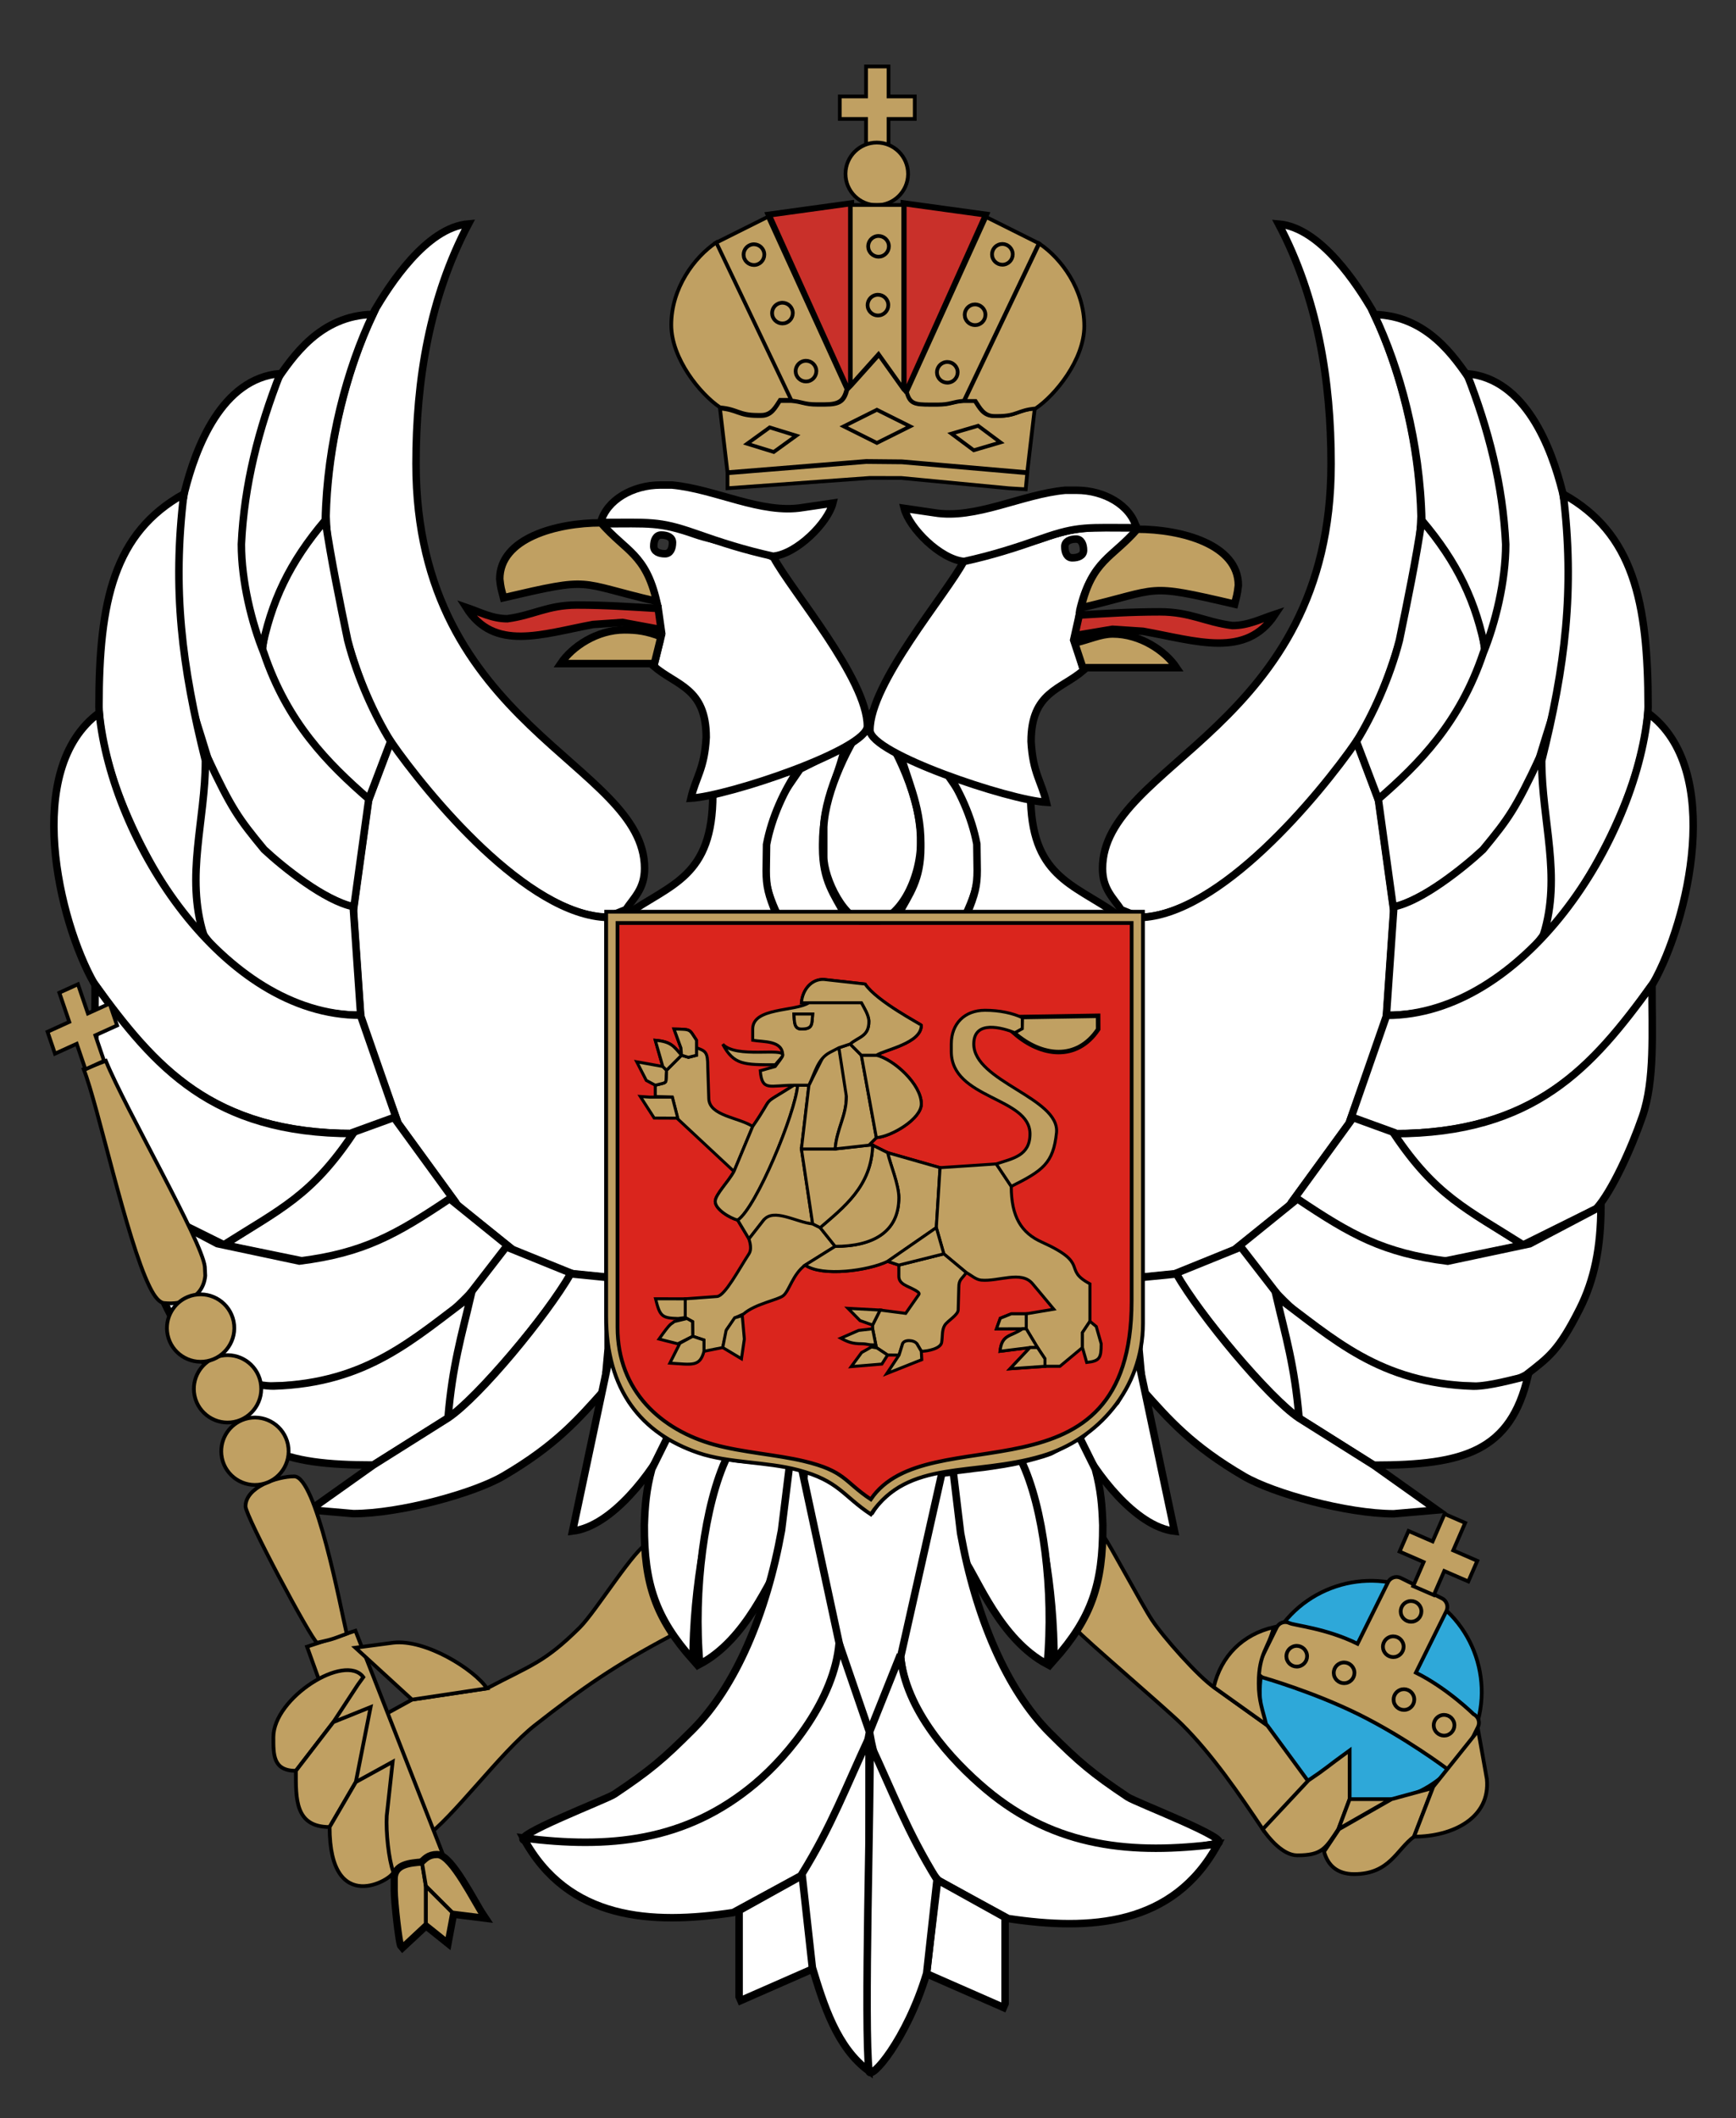
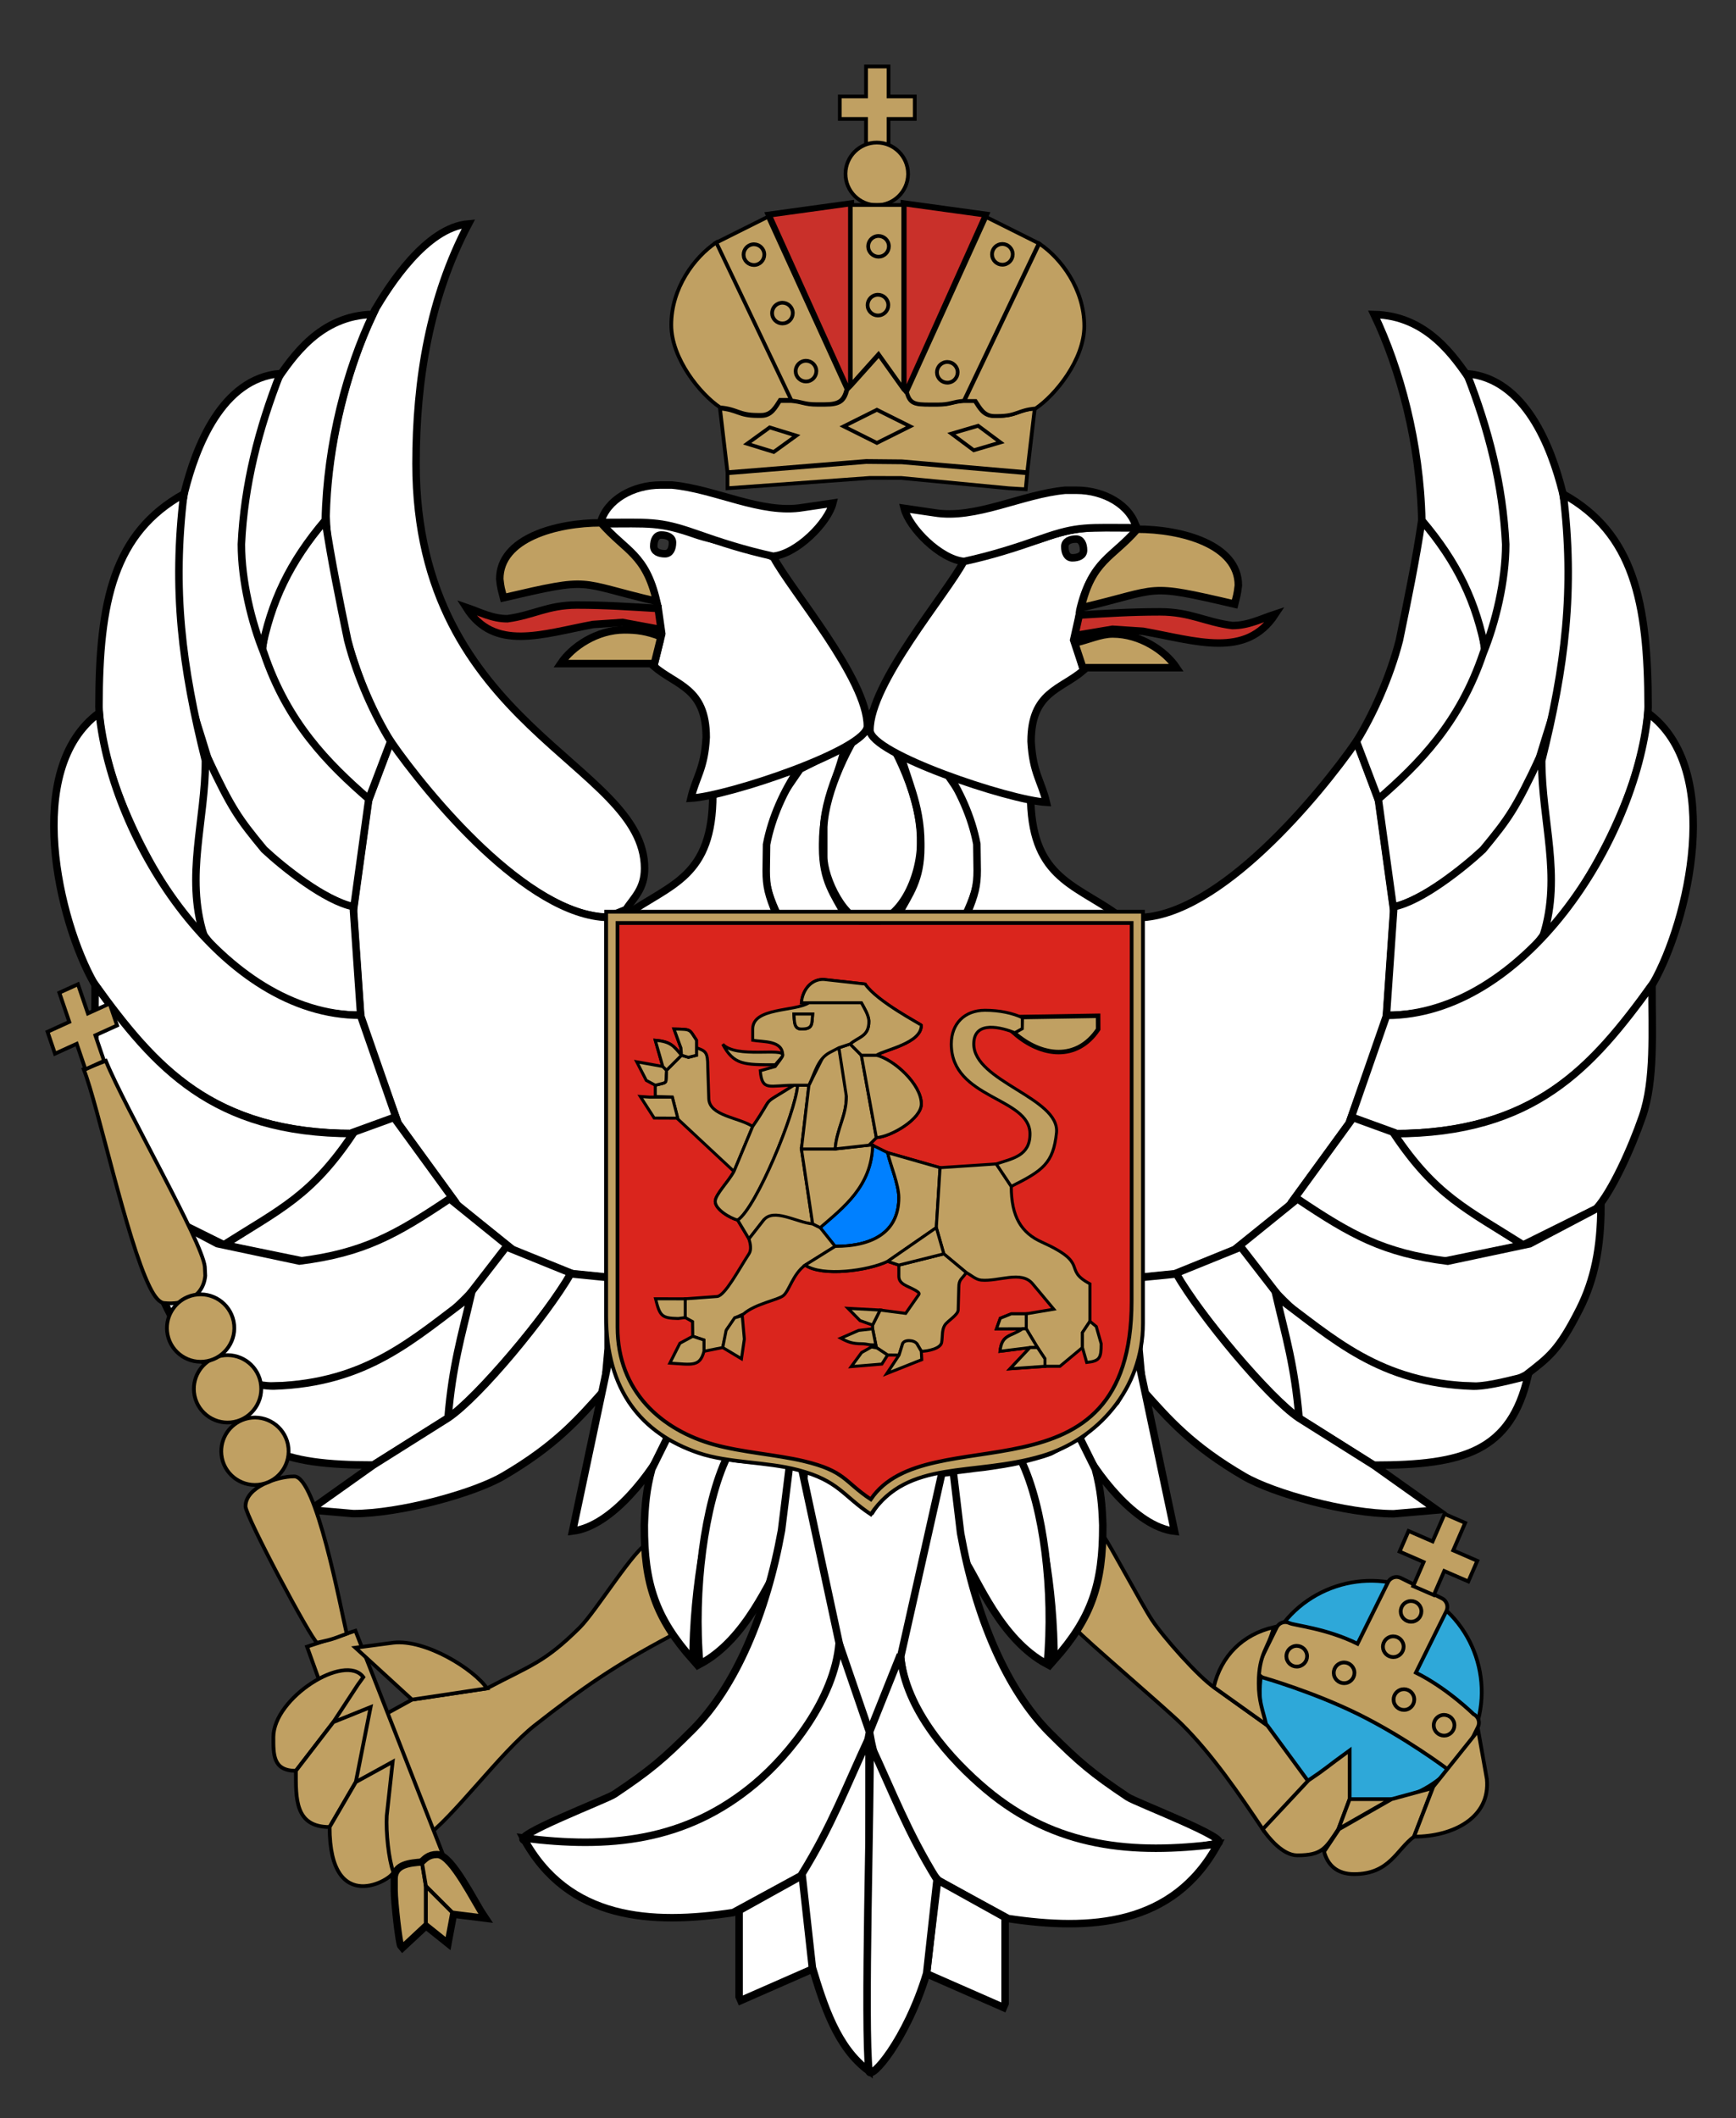
<svg xmlns="http://www.w3.org/2000/svg" xmlns:ns1="http://www.inkscape.org/namespaces/inkscape" xmlns:ns2="http://sodipodi.sourceforge.net/DTD/sodipodi-0.dtd" xml:space="preserve" width="163.44mm" height="199.4mm" style="shape-rendering:geometricPrecision; text-rendering:geometricPrecision; image-rendering:optimizeQuality; fill-rule:evenodd; clip-rule:evenodd" viewBox="0 0 163.44 199.4" ns1:output_extension="org.inkscape.output.svg.inkscape" ns2:modified="true" ns2:version="0.32" ns1:version="0.46" version="1.0" ns2:docbase="/home0/mig/jblum/images/Wikicommons" ns2:docname="Coat_of_arms_of_Montenegro_(1992-2004).svg" id="svg2">
  <rect x="0" y="0" width="163.44" height="199.4" fill="#333333" stroke="none" />
  <ns2:namedview ns1:window-height="851" ns1:window-width="1440" ns1:pageshadow="2" ns1:pageopacity="0.0" guidetolerance="10.0" gridtolerance="10.0" objecttolerance="10.0" borderopacity="1.0" bordercolor="#666666" pagecolor="#ffffff" id="namedview189" showgrid="false" ns1:zoom="0.92988971" ns1:cx="289.55905" ns1:cy="353.2677" ns1:window-x="-4" ns1:window-y="-4" ns1:current-layer="svg2" />
  <defs id="defs4">
    <ns2:namedview ns1:window-y="-4" ns1:window-x="-4" ns1:window-height="744" ns1:window-width="1280" showgrid="false" ns1:current-layer="layer1" ns1:document-units="px" ns1:cy="151" ns1:cx="273.5" ns1:zoom="1" ns1:pageshadow="2" ns1:pageopacity="0.0" borderopacity="1.0" bordercolor="#666666" pagecolor="#ffffff" id="base" />
    <ns2:namedview height="350px" width="250px" ns1:current-layer="svg2" ns1:window-y="0" ns1:window-x="0" ns1:cy="186.57303" ns1:cx="129.70392" ns1:zoom="3.067931" id="namedview11" pagecolor="#ffffff" bordercolor="#666666" borderopacity="1.0" objecttolerance="10.0" gridtolerance="10.0" guidetolerance="10.0" ns1:pageopacity="0.0" ns1:pageshadow="2" ns1:window-width="1280" ns1:window-height="1003" />
    <ns2:namedview ns1:window-y="335" ns1:window-x="434" ns1:window-height="610" ns1:window-width="836" ns1:current-layer="layer1" ns1:document-units="px" ns1:cy="139.25897" ns1:cx="189.73851" ns1:zoom="1.4" ns1:pageshadow="2" ns1:pageopacity="0.0" borderopacity="1.0" bordercolor="#666666" pagecolor="#ffffff" id="namedview13" />
    <ns2:namedview ns1:window-y="-4" ns1:window-x="-4" ns1:window-height="744" ns1:window-width="1280" showgrid="false" ns1:current-layer="layer1" ns1:document-units="px" ns1:cy="151" ns1:cx="273.5" ns1:zoom="1" ns1:pageshadow="2" ns1:pageopacity="0.0" borderopacity="1.0" bordercolor="#666666" pagecolor="#ffffff" id="namedview15" />
    <ns2:namedview height="350px" width="250px" ns1:current-layer="svg2" ns1:window-y="0" ns1:window-x="0" ns1:cy="186.57303" ns1:cx="129.70392" ns1:zoom="3.067931" id="namedview17" pagecolor="#ffffff" bordercolor="#666666" borderopacity="1.0" objecttolerance="10.0" gridtolerance="10.0" guidetolerance="10.0" ns1:pageopacity="0.0" ns1:pageshadow="2" ns1:window-width="1280" ns1:window-height="1003" />
    <ns2:namedview ns1:window-y="335" ns1:window-x="434" ns1:window-height="610" ns1:window-width="836" ns1:current-layer="layer1" ns1:document-units="px" ns1:cy="139.25897" ns1:cx="189.73851" ns1:zoom="1.4" ns1:pageshadow="2" ns1:pageopacity="0.0" borderopacity="1.0" bordercolor="#666666" pagecolor="#ffffff" id="namedview19" />
  </defs>
  <g style="stroke:#000000" id="_141402600">
    <path style="fill:#c0a062;stroke:#000000;stroke-width:0.353" d="M 37.028,165.654 L 39.936,173.03 C 42.572,171.239 47.118,164.959 50.368,162.413 C 54.891,158.869 57.864,156.801 63.134,154.012 L 61.063,145.26 C 59.849,145.599 56.117,151.697 54.582,153.222 C 51.232,156.549 49.98,156.764 45.847,158.951 L 38.792,160.01 L 36.024,161.533 L 37.028,165.654 L 37.028,165.654 z" class="fil0 str0" id="_141337048" />
    <path style="fill:#c0a062;stroke:#000000;stroke-width:0.353" d="M 28.906,155.024 L 36.707,176.663 C 39.039,176.004 40.256,175.54 41.923,175.144 L 33.463,153.523 L 28.906,155.024 L 28.906,155.024 z" class="fil0 str0" id="_41517952" />
    <path style="fill:#2ea8d9;stroke:#000000;stroke-width:0.353" d="M 119.687,154.643 C 117.135,159.8 119.259,166.087 124.417,168.64 C 129.528,171.169 135.751,169.104 138.346,164.045 L 138.413,163.91 L 138.416,163.905 L 138.419,163.899 C 140.97,158.743 138.846,152.454 133.689,149.903 C 128.577,147.373 122.355,149.438 119.76,154.497 L 119.693,154.632 L 119.687,154.643 L 119.687,154.643 z" class="fil1 str1" id="_41519152" />
    <path style="fill:#c0a062;stroke:#000000;stroke-width:0.353" d="M 133.303,157.471 L 136.102,151.815 L 136.169,151.68 L 136.17,151.678 C 136.388,151.233 136.207,150.699 135.763,150.478 L 131.876,148.555 C 131.432,148.335 130.897,148.515 130.676,148.958 L 130.675,148.961 L 130.64,149.032 L 127.808,154.752 C 124.854,153.29 121.846,153.025 121.4,152.805 C 121.223,152.717 121.031,152.693 120.85,152.724 C 120.801,152.733 120.752,152.745 120.705,152.762 C 120.492,152.836 120.307,152.991 120.198,153.211 L 118.462,156.719 C 118.313,157.021 118.348,157.364 118.525,157.623 C 118.561,157.676 118.603,157.725 118.651,157.77 C 118.714,157.829 118.787,157.88 118.869,157.921 C 118.869,157.921 123.601,159.261 127.935,161.407 C 132.269,163.552 136.206,166.501 136.206,166.501 C 136.26,166.527 136.316,166.548 136.372,166.563 C 136.4,166.571 136.429,166.577 136.458,166.582 C 136.838,166.646 137.228,166.458 137.408,166.095 L 139.144,162.587 C 139.276,162.319 139.264,162.018 139.136,161.773 C 139.106,161.717 139.071,161.663 139.029,161.614 C 138.952,161.521 138.854,161.443 138.738,161.385 C 138.738,161.385 136.25,158.93 133.303,157.471 L 133.303,157.471 z" class="fil0 str0" id="_40729816" />
    <path style="fill:#ffffff;stroke:#000000;stroke-width:0.353" d="M 82.188,166.41 C 85.383,157.544 89.949,147.625 89.949,138.104 C 86.916,138.356 83.575,140.06 82.188,142.337 C 80.323,140.177 78.575,138.449 74.427,138.104 C 74.427,144.925 79.252,157.548 82.188,166.41 L 82.188,166.41 z" class="fil2 str2" id="_39955216" />
    <polygon style="fill:#c0a062;stroke:#000000;stroke-width:0.353" points="81.536,9.081 79.066,9.081 79.066,11.198 81.536,11.198 81.536,13.667 83.652,13.667 83.652,11.198 86.122,11.198 86.122,9.081 83.652,9.081 83.652,6.259 81.536,6.259 81.536,9.081 " class="fil0 str0" id="_39927184" />
    <path style="fill:#c0a062;stroke:#000000;stroke-width:0.353" d="M 85.492,16.367 C 85.492,14.745 84.169,13.422 82.547,13.422 C 80.939,13.422 79.625,14.722 79.602,16.325 C 79.602,16.339 79.602,16.353 79.602,16.367 L 79.602,16.37 C 79.602,17.993 80.925,19.316 82.547,19.316 C 84.155,19.316 85.469,18.016 85.492,16.413 C 85.492,16.399 85.492,16.385 85.492,16.37 L 85.492,16.369 L 85.492,16.367 z" class="fil0 str0" id="_40003368" />
    <path style="fill:#ffffff;stroke:#000000;stroke-width:0.706;stroke-opacity:1" d="M 72.047,82 L 72.047,79.621 C 72.047,76.769 74.15,74.166 75.331,72.401 L 79.565,70.284 C 78.867,73.279 77.448,75.655 77.448,79.457 L 77.448,79.809 C 77.448,82.924 78.522,84.19 79.565,86.159 L 73.215,86.159 C 72.577,84.787 72.047,83.412 72.047,82 L 72.047,82 z" class="fil2 str3" id="_41257512" />
    <path style="fill:#ffffff;stroke:#000000;stroke-width:0.706" d="M 73.105,86.105 L 58.994,86.105 C 63.192,83.188 67.108,82.56 67.108,74.816 L 75.222,72.347 C 73.816,74.416 72.649,76.955 72.169,79.511 L 72.136,82 C 72.136,83.412 72.333,84.267 73.105,86.105 L 73.105,86.105 z" class="fil2 str3" id="_39886312" />
    <path style="fill:#ffffff;stroke:#000000;stroke-width:0.706" d="M 77.552,77.848 L 77.552,80.65 C 77.552,82.656 79.513,86.89 81.793,86.89 C 84.733,86.89 86.678,82.606 86.678,79.323 L 86.688,78.852 C 86.688,75.611 84.571,70.235 81.982,67.213 C 79.907,69.869 77.716,74.515 77.552,77.848 z" class="fil2 str3" id="_39786464" />
    <path style="fill:#ffffff;stroke:#000000;stroke-width:0.706" d="M 92.089,81.95 L 92.089,79.571 C 92.089,76.719 89.986,74.116 88.805,72.352 L 84.571,70.235 C 85.269,73.229 86.688,75.605 86.688,79.407 L 86.688,79.76 C 86.688,82.874 85.614,84.14 84.571,86.11 L 90.921,86.11 C 91.559,84.738 92.089,83.363 92.089,81.95 L 92.089,81.95 z" class="fil2 str3" id="_40896192" />
    <path style="fill:#ffffff;stroke:#000000;stroke-width:0.706" d="M 91.031,86.055 L 105.142,86.055 C 100.944,83.138 97.028,82.511 97.028,74.766 L 88.914,72.297 C 90.32,74.367 91.487,76.905 91.967,79.461 L 92,81.95 C 92,83.363 91.803,84.217 91.031,86.055 L 91.031,86.055 z" class="fil2 str3" id="_40000016" />
    <path style="fill:#c0a062;stroke:#000000;stroke-width:0.353" d="M 108.437,152.484 C 107.478,151.024 104.353,145.157 103.918,144.657 C 103.681,146.774 103.555,148.069 103.122,149.721 C 102.767,151.076 102.17,152.205 101.405,153.477 C 101.756,154.001 109.812,160.885 111.278,162.343 C 114.162,165.211 116.683,168.92 118.951,172.308 L 123.185,167.722 L 119.304,162.431 L 114.365,158.903 C 112.852,157.889 109.519,154.13 108.437,152.484 L 108.437,152.484 z" class="fil0 str0" id="_40131400" />
    <path style="fill:#c0a062;stroke:#000000;stroke-width:0.353" d="M 119.916,153.19 C 116.997,153.87 114.956,155.895 114.272,158.834 L 119.21,162.362 C 118.9,161.03 118.505,160.155 118.505,158.482 C 118.505,155.578 119.453,155.179 119.916,153.19 L 119.916,153.19 z" class="fil0 str0" id="_40531920" />
    <path style="fill:#c0a062;stroke:#000000;stroke-width:0.353" d="M 123.185,167.613 L 118.886,172.211 C 119.456,173.061 120.791,174.668 122.127,174.668 C 124.48,174.668 124.794,174.019 126.007,172.199 L 127.066,169.377 L 127.066,164.791 C 124.759,166.456 124.967,166.419 123.185,167.613 L 123.185,167.613 z" class="fil0 str0" id="_40196648" />
    <polygon style="fill:#c0a062;stroke:#000000;stroke-width:0.353" points="127.065,169.377 126.007,172.199 130.946,169.377 127.065,169.377 " class="fil0 str0" id="_39746896" />
    <path style="fill:#c0a062;stroke:#000000;stroke-width:0.353" d="M 131.008,169.381 L 126.069,172.203 L 124.658,174.32 C 124.999,175.596 125.889,176.436 127.48,176.436 C 130.854,176.436 131.484,174.111 133.125,172.909 L 134.888,168.323 L 131.008,169.381 L 131.008,169.381 z" class="fil0 str0" id="_40623568" />
    <path style="fill:#c0a062;stroke:#000000;stroke-width:0.353" d="M 134.936,168.209 L 133.125,172.909 C 136.818,172.909 140.332,171.117 139.984,167.49 L 139.169,162.917 L 134.936,168.209 L 134.936,168.209 z" class="fil0 str0" id="_39996368" />
-     <path style="fill:#ffffff;stroke:#000000;stroke-width:0.706" d="M 124.219,32.009 C 125.003,35.832 125.319,39.757 125.319,43.669 C 125.319,68.552 103.799,71.85 103.799,81.769 C 103.799,83.689 104.814,84.532 105.563,85.65 L 107.327,86.356 C 114.912,86.187 124.277,74.827 127.788,69.775 C 131.261,64.174 133.551,55.159 133.785,48.608 C 133.658,42.882 132.397,37.29 130.679,32.696 C 130.676,32.688 130.673,32.68 130.67,32.672 C 130.212,31.457 129.719,30.298 129.199,29.206 C 127.869,26.957 124.379,21.425 120.38,21.092 C 122.214,24.559 123.445,28.234 124.219,32.009 L 124.219,32.009 z" class="fil2 str3" id="_39956176" />
    <path style="fill:#ffffff;stroke:#000000;stroke-width:0.706" d="M 131.23,85.681 L 129.819,75.451 L 127.702,69.806 C 124.192,74.859 114.826,86.218 107.241,86.387 L 107.241,120.254 L 110.769,119.901 L 116.061,117.784 L 121.352,113.551 L 126.997,105.79 L 130.524,95.912 L 131.23,85.681 L 131.23,85.681 z" class="fil2 str3" id="_39989656" />
    <path style="fill:#ffffff;stroke:#000000;stroke-width:0.706" d="M 139.805,61.458 C 139.339,56.348 137.159,52.782 133.86,48.987 C 133.32,52.66 132.501,56.648 131.749,60.281 C 130.834,63.855 129.189,67.408 127.702,69.806 L 129.98,75.798 C 133.841,72.442 137.643,68.611 139.857,62.04 C 139.84,61.84 139.822,61.648 139.805,61.463 C 139.805,61.461 139.805,61.459 139.805,61.458 L 139.805,61.458 z" class="fil2 str3" id="_40004424" />
    <path style="fill:#ffffff;stroke:#000000;stroke-width:0.706" d="M 140.936,43.44 C 140.473,41.029 139.295,37.932 138.541,35.957 C 136.904,33.556 134.34,29.718 129.369,29.607 C 131.802,34.677 133.698,41.712 133.86,48.987 C 137.206,52.932 138.999,56.664 139.9,61.48 C 139.919,61.672 139.937,61.866 139.953,62.062 C 141.101,59.248 142.069,55.29 142.069,51.832 C 142.069,49.059 141.431,46.018 140.936,43.44 L 140.936,43.44 z" class="fil2 str3" id="_40985552" />
    <path style="fill:#ffffff;stroke:#000000;stroke-width:0.706" d="M 147.103,46.309 C 146.068,42.195 143.636,35.639 138.098,35.178 C 140.135,40.369 141.494,45.645 141.759,51.248 C 141.759,54.706 140.791,58.664 139.642,61.479 C 137.428,68.049 133.626,71.881 129.764,75.237 L 131.175,85.468 C 134.256,84.509 137.892,81.844 139.562,80.096 C 142.258,77.139 143.852,74.025 144.934,71.356 C 146.362,66.548 148.109,62.441 148.109,54.776 C 148.043,51.967 147.724,49.139 147.103,46.309 L 147.103,46.309 z" class="fil2 str3" id="_41300608" />
    <path style="fill:#ffffff;stroke:#000000;stroke-width:0.706" d="M 144.989,71.249 C 142.655,76.203 142.044,77.043 139.617,79.988 C 137.857,81.636 133.853,84.855 131.231,85.36 L 130.525,95.591 C 137.59,95.591 142.88,91.68 145.695,87.477 C 147.095,81.468 146.192,77.383 144.989,71.249 L 144.989,71.249 z" class="fil2 str3" id="_39688152" />
    <path style="fill:#ffffff;stroke:#000000;stroke-width:0.706" d="M 155.164,66.56 C 155.164,56.602 153.761,50.186 147.174,46.514 C 148.272,55.526 147.365,62.732 145.147,71.614 C 145.147,77.294 147.048,82.44 145.309,88.029 C 148.284,85.85 155,74.424 155.164,66.56 z" class="fil2 str3" id="_39694104" />
    <path style="fill:#ffffff;stroke:#000000;stroke-width:0.706" d="M 155.142,67.117 C 153.939,79.204 143.471,95.591 130.546,95.591 L 127.181,105.273 L 131.182,106.731 C 144.44,106.731 150.22,100.36 155.64,92.56 C 158.913,86.803 162.389,72.426 155.142,67.117 L 155.142,67.117 z" class="fil2 str3" id="_40845504" />
    <path style="fill:#ffffff;stroke:#000000;stroke-width:0.706" d="M 131.277,106.629 L 127.397,105.218 L 121.752,112.979 C 126.793,116.355 129.495,118.041 135.578,118.81 L 143.407,117.202 C 138.114,113.843 135.216,112.512 131.277,106.629 L 131.277,106.629 z" class="fil2 str3" id="_40160344" />
    <path style="fill:#ffffff;stroke:#000000;stroke-width:0.706" d="M 155.528,92.721 C 149.917,100.44 144.496,106.731 131.238,106.731 C 135.177,112.614 138.114,113.843 143.407,117.202 L 150.288,113.787 C 151.74,112.184 153.589,108.127 154.637,105.084 C 155.804,101.699 155.528,97.132 155.528,92.721 L 155.528,92.721 z" class="fil2 str3" id="_41273688" />
    <path style="fill:#ffffff;stroke:#000000;stroke-width:0.706" d="M 122.15,112.862 L 116.603,117.35 C 121.564,124.517 129.467,130.501 138.731,130.501 C 140.267,130.66 142.367,130.171 143.669,129.442 C 145.826,127.761 146.727,127.181 148.728,123.212 C 150.087,120.516 150.725,117.463 150.725,113.567 L 144.022,117.095 L 136.298,118.734 C 130.216,117.965 127.191,116.238 122.15,112.862 L 122.15,112.862 z" class="fil2 str3" id="_40208312" />
    <path style="fill:#ffffff;stroke:#000000;stroke-width:0.706" d="M 122.471,133.623 C 122.061,128.695 121.098,125.506 120.235,121.803 L 116.827,117.395 L 110.605,119.917 C 112.936,123.686 119.473,131.615 122.471,133.623 z" class="fil2 str3" id="_41183432" />
    <path style="fill:#ffffff;stroke:#000000;stroke-width:0.706" d="M 138.73,130.501 C 129.845,130.227 125.513,125.999 120.167,122.062 C 121.03,125.765 121.894,128.58 122.304,133.509 L 129.339,137.938 C 137.895,137.938 142.212,136.604 143.858,129.538 C 142.474,129.86 140.234,130.501 138.73,130.501 z" class="fil2 str3" id="_39921320" />
    <path style="fill:#ffffff;stroke:#000000;stroke-width:0.706" d="M 122.304,133.509 C 119.306,131.501 113.013,123.842 110.758,119.935 L 107.23,120.287 L 107.23,126.99 L 107.583,130.871 C 110.062,133.652 112.185,136.102 117.111,138.982 C 119.861,140.589 126.805,142.512 131.219,142.512 L 135.284,142.16 L 129.339,137.938 L 122.304,133.509 L 122.304,133.509 z" class="fil2 str3" id="_40603400" />
    <path style="fill:#ffffff;stroke:#000000;stroke-width:0.706" d="M 110.577,144.155 L 106.979,127.145 C 106.439,129.342 105.988,130.363 105.08,131.95 C 102.838,134.278 103.585,133.433 101.494,135.5 C 103.052,138.617 106.88,143.726 110.577,144.155 z" class="fil2 str3" id="_40171584" />
    <path style="fill:#ffffff;stroke:#000000;stroke-width:0.706" d="M 103.824,143.595 C 103.766,141.817 103.653,140.271 103.118,138.303 L 101.571,135.181 C 100.686,135.674 99.806,136.24 98.911,136.688 C 97.807,137.115 97.016,137.241 95.872,137.594 C 97.984,141.995 99.238,149.638 99.238,156.295 C 102.764,152.328 103.845,149.124 103.824,143.595 L 103.824,143.595 z" class="fil2 str3" id="_40045272" />
    <path style="fill:#ffffff;stroke:#000000;stroke-width:0.706" d="M 98.6,156.685 C 99.228,149.755 98.259,141.912 96.147,137.511 C 95.071,137.787 93.982,137.927 92.6,138.13 C 91.315,138.252 90.667,138.419 88.718,138.552 L 89.18,144.47 L 90.789,146.87 C 92.029,148.602 94.168,154.338 98.6,156.685 L 98.6,156.685 z" class="fil2 str3" id="_40367888" />
    <path style="fill:#ffffff;stroke:#000000;stroke-width:0.706" d="M 106.17,169.179 C 102.809,166.93 101.587,165.895 98.817,163.126 C 94.779,159.087 91.857,152.206 90.439,144.341 L 89.746,138.561 L 88.675,138.697 L 84.794,155.983 C 85.226,161.168 89.481,165.873 92.646,168.592 C 99.003,174.054 106.835,175.193 114.607,173.539 C 116.162,173.208 106.947,169.699 106.17,169.179 L 106.17,169.179 z" class="fil2 str3" id="_41280920" />
    <path style="fill:#ffffff;stroke:#000000;stroke-width:0.706" d="M 92.832,168.464 C 89.582,165.729 85.211,160.997 84.767,155.781 L 81.86,163.057 C 82.729,168.263 85.327,173.712 88.391,177.071 C 90.565,178.254 92.739,179.437 94.913,180.62 C 102.61,181.78 110.471,181.352 114.662,173.596 C 106.688,174.609 99.409,173.999 92.832,168.464 z" class="fil2 str3" id="_40802376" />
    <polygon style="fill:#ffffff;stroke:#000000;stroke-width:0.706" points="94.627,188.629 94.627,180.516 88.277,176.988 87.219,185.807 94.471,188.99 94.627,188.629 " class="fil2 str3" id="_40163304" />
    <path style="fill:#ffffff;stroke:#000000;stroke-width:0.706" d="M 40.266,31.997 C 39.482,35.819 39.166,39.744 39.166,43.657 C 39.166,68.539 60.685,71.838 60.685,81.757 C 60.685,83.677 59.671,84.519 58.922,85.638 L 57.158,86.343 C 49.572,86.174 40.207,74.815 36.697,69.763 C 33.224,64.161 30.933,55.147 30.7,48.596 C 30.827,42.869 32.088,37.278 33.806,32.684 C 33.809,32.676 33.812,32.668 33.815,32.66 C 34.272,31.445 34.766,30.286 35.286,29.193 C 36.615,26.945 40.105,21.412 44.105,21.079 C 42.271,24.546 41.04,28.222 40.266,31.997 L 40.266,31.997 z" class="fil2 str3" id="_40159952" />
    <path style="fill:#ffffff;stroke:#000000;stroke-width:0.706" d="M 33.255,85.669 L 34.666,75.438 L 36.783,69.794 C 40.293,74.846 49.658,86.206 57.244,86.374 L 57.244,120.241 L 53.716,119.888 L 48.424,117.772 L 43.133,113.538 L 37.488,105.777 L 33.96,95.9 L 33.255,85.669 L 33.255,85.669 z" class="fil2 str3" id="_41360112" />
    <path style="fill:#ffffff;stroke:#000000;stroke-width:0.706" d="M 24.68,61.446 C 25.146,56.336 27.326,52.77 30.625,48.975 C 31.165,52.648 31.984,56.635 32.736,60.269 C 33.651,63.842 35.296,67.396 36.783,69.794 L 34.505,75.786 C 30.644,72.43 26.842,68.598 24.627,62.028 C 24.645,61.828 24.663,61.636 24.679,61.45 C 24.68,61.449 24.68,61.447 24.68,61.446 L 24.68,61.446 z" class="fil2 str3" id="_40211864" />
    <path style="fill:#ffffff;stroke:#000000;stroke-width:0.706" d="M 23.549,43.428 C 24.012,41.017 25.19,37.919 25.943,35.945 C 27.581,33.544 30.145,29.705 35.115,29.595 C 32.683,34.664 30.787,41.7 30.625,48.975 C 27.279,52.92 25.486,56.652 24.585,61.468 C 24.565,61.659 24.548,61.853 24.532,62.05 C 23.384,59.235 22.416,55.278 22.416,51.82 C 22.416,49.047 23.053,46.005 23.549,43.428 L 23.549,43.428 z" class="fil2 str3" id="_40476704" />
    <path style="fill:#ffffff;stroke:#000000;stroke-width:0.706" d="M 17.382,46.297 C 18.416,42.182 20.849,35.627 26.387,35.166 C 24.35,40.356 22.99,45.633 22.726,51.236 C 22.726,54.694 23.694,58.651 24.843,61.466 C 27.057,68.037 30.859,71.868 34.721,75.225 L 33.309,85.455 C 30.228,84.496 26.593,81.832 24.923,80.083 C 22.227,77.127 20.633,74.013 19.551,71.344 C 18.123,66.536 16.376,62.429 16.376,54.764 C 16.442,51.954 16.761,49.127 17.382,46.297 L 17.382,46.297 z" class="fil2 str3" id="_40955544" />
    <path style="fill:#ffffff;stroke:#000000;stroke-width:0.706" d="M 19.496,71.237 C 21.83,76.19 22.441,77.03 24.867,79.976 C 26.628,81.623 30.631,84.842 33.254,85.348 L 33.959,95.578 C 26.895,95.578 21.605,91.668 18.79,87.464 C 17.39,81.455 18.292,77.37 19.496,71.237 z" class="fil2 str3" id="_40767272" />
    <path style="fill:#ffffff;stroke:#000000;stroke-width:0.706" d="M 9.32,66.548 C 9.32,56.589 10.723,50.173 17.31,46.502 C 16.213,55.514 17.12,62.72 19.338,71.601 C 19.338,77.281 17.437,82.427 19.176,88.017 C 16.201,85.837 9.485,74.411 9.32,66.548 L 9.32,66.548 z" class="fil2 str3" id="_39827944" />
    <path style="fill:#ffffff;stroke:#000000;stroke-width:0.706" d="M 9.343,67.104 C 10.546,79.192 21.014,95.578 33.938,95.578 L 37.304,105.261 L 33.303,106.719 C 20.045,106.719 14.265,100.348 8.845,92.547 C 5.572,86.791 2.096,72.413 9.343,67.104 L 9.343,67.104 z" class="fil2 str3" id="_40259184" />
    <path style="fill:#ffffff;stroke:#000000;stroke-width:0.706" d="M 33.208,106.617 L 37.089,105.206 L 42.733,112.967 C 37.692,116.343 34.99,118.029 28.907,118.798 L 21.078,117.19 C 26.372,113.831 29.269,112.5 33.208,106.617 L 33.208,106.617 z" class="fil2 str3" id="_40162120" />
    <path style="fill:#ffffff;stroke:#000000;stroke-width:0.706" d="M 8.957,92.709 C 14.569,100.427 19.989,106.719 33.247,106.719 C 29.308,112.602 26.372,113.831 21.078,117.189 L 14.197,113.774 C 12.745,112.172 10.896,108.114 9.848,105.071 C 8.681,101.686 8.957,97.12 8.957,92.709 L 8.957,92.709 z" class="fil2 str3" id="_40146888" />
    <path style="fill:#ffffff;stroke:#000000;stroke-width:0.706" d="M 42.335,112.85 L 47.882,117.338 C 42.921,124.505 35.018,130.489 25.754,130.489 C 24.218,130.648 22.118,130.159 20.816,129.43 C 18.659,127.749 17.758,127.169 15.757,123.2 C 14.398,120.504 13.76,117.451 13.76,113.555 L 20.463,117.083 L 28.187,118.722 C 34.269,117.953 37.294,116.226 42.335,112.85 z" class="fil2 str3" id="_40322880" />
    <path style="fill:#ffffff;stroke:#000000;stroke-width:0.706" d="M 42.014,133.611 C 42.424,128.683 43.387,125.494 44.25,121.791 L 47.658,117.383 L 53.88,119.905 C 51.549,123.674 45.012,131.603 42.014,133.611 L 42.014,133.611 z" class="fil2 str3" id="_39967128" />
    <path style="fill:#ffffff;stroke:#000000;stroke-width:0.706" d="M 25.754,130.489 C 34.639,130.215 38.971,125.987 44.317,122.05 C 43.455,125.753 42.59,128.568 42.18,133.497 L 35.145,137.925 C 26.59,137.925 22.273,136.592 20.627,129.526 C 22.011,129.848 24.25,130.489 25.754,130.489 L 25.754,130.489 z" class="fil2 str3" id="_41151144" />
    <path style="fill:#ffffff;stroke:#000000;stroke-width:0.706" d="M 42.18,133.496 C 45.178,131.488 51.472,123.829 53.726,119.922 L 57.254,120.274 L 57.254,126.977 L 56.901,130.858 C 54.422,133.639 52.3,136.089 47.373,138.969 C 44.623,140.576 37.68,142.499 33.265,142.499 L 29.2,142.147 L 35.145,137.925 L 42.18,133.496 z" class="fil2 str3" id="_41253984" />
    <path style="fill:#ffffff;stroke:#000000;stroke-width:0.706" d="M 53.908,144.142 L 57.506,127.132 C 58.046,129.329 58.496,130.35 59.404,131.936 C 61.646,134.264 60.9,133.42 62.991,135.488 C 61.433,138.603 57.605,143.713 53.908,144.142 z" class="fil2 str3" id="_40481952" />
    <path style="fill:#ffffff;stroke:#000000;stroke-width:0.706" d="M 60.661,143.583 C 60.72,141.805 60.832,140.259 61.367,138.291 L 62.914,135.169 C 63.799,135.662 64.761,135.818 65.656,136.266 C 66.76,136.694 67.582,136.883 68.726,137.236 C 66.614,141.637 65.247,149.626 65.247,156.283 C 61.721,152.316 60.64,149.112 60.661,143.583 L 60.661,143.583 z" class="fil2 str3" id="_40647440" />
    <path style="fill:#ffffff;stroke:#000000;stroke-width:0.706" d="M 65.884,156.673 C 65.256,149.743 66.335,141.573 68.447,137.171 C 69.523,137.447 70.748,137.423 72.13,137.626 C 73.415,137.749 73.944,137.885 75.766,138.076 L 75.305,144.458 L 73.696,146.858 C 72.455,148.59 70.317,154.326 65.884,156.673 L 65.884,156.673 z" class="fil2 str3" id="_39906160" />
    <path style="fill:#ffffff;stroke:#000000;stroke-width:0.706" d="M 57.848,168.907 C 61.208,166.658 62.431,165.623 65.2,162.854 C 69.239,158.815 72.16,151.934 73.579,144.069 L 74.34,137.907 L 75.431,138.04 L 79.224,155.711 C 78.792,160.896 74.536,165.601 71.372,168.32 C 65.015,173.782 57.183,174.921 49.41,173.267 C 47.855,172.936 57.07,169.427 57.848,168.907 L 57.848,168.907 z" class="fil2 str3" id="_40025064" />
    <path style="fill:#ffffff;stroke:#000000;stroke-width:0.706" d="M 71.105,167.904 C 74.356,165.169 78.556,159.926 78.999,154.711 L 81.86,163.057 C 80.991,168.263 78.611,173.152 75.546,176.512 C 73.373,177.694 71.198,178.877 69.025,180.06 C 61.328,181.22 53.466,180.792 49.276,173.036 C 57.249,174.049 64.529,173.439 71.105,167.904 z" class="fil2 str3" id="_40004584" />
    <polygon style="fill:#ffffff;stroke:#000000;stroke-width:0.706" points="69.585,187.976 69.585,179.862 75.935,176.334 76.993,185.153 69.741,188.336 69.585,187.976 " class="fil2 str3" id="_40004520" />
    <path style="fill:#da251d;stroke:none" d="M 58.123,124.982 C 58.123,131.083 62.172,134.548 66.832,136.035 C 73.398,138.171 75.999,135.963 81.919,141.441 C 86.546,133.841 106.54,142.36 106.54,122.478 L 106.54,87.063 L 58.123,87.063 L 58.123,124.982 L 58.123,124.982 z" class="fil3" id="_40849128" />
    <path ns2:nodetypes="cccsscccccccsscsc" style="fill:#c0a062;stroke:#000000;stroke-width:0.353" d="M 106.54,86.89 L 106.54,122.478 C 106.54,142.188 87.324,133.257 81.983,141.153 C 79.456,139.478 79.609,138.494 75.655,137.552 C 73.15,136.955 69.898,136.735 67.251,136.007 C 62.291,134.643 58.138,130.996 58.138,124.945 L 58.138,86.89 L 106.54,86.89 z M 107.608,124.592 L 107.608,85.832 L 57.07,85.832 L 57.07,123.888 C 57.07,130.908 60.402,134.96 65.755,136.783 C 68.591,137.748 72.152,137.599 75.157,138.398 C 78.973,139.411 79.363,140.826 81.983,142.563 C 85.537,137.309 91.562,139.009 98.134,137.059 C 103.3,135.525 107.608,130.764 107.608,124.592 z" class="fil0 str0" id="_40161432" />
    <path style="fill:#ffffff;stroke:#000000;stroke-width:0.706" d="M 75.506,176.416 L 76.481,185.235 C 77.533,188.724 78.808,192.811 81.817,194.979 L 81.817,163.582 C 79.626,168.281 78.288,171.908 75.506,176.416 z" class="fil2 str3" id="_40392784" />
    <path style="fill:#ffffff;stroke:#000000;stroke-width:0.706" d="M 88.217,176.963 L 87.242,185.782 C 85.359,192.03 81.939,195.951 81.817,194.979 C 81.317,190.967 81.998,168.987 81.906,164.129 C 84.097,168.828 85.435,172.455 88.217,176.963 z" class="fil2 str3" id="_39992424" />
    <path style="fill:#ffffff;stroke:#000000;stroke-width:0.706" d="M 100.955,52.516 C 100.461,52.516 100.249,52.035 100.249,51.458 C 100.249,50.963 100.73,50.752 101.308,50.752 C 101.802,50.752 102.013,51.233 102.013,51.81 C 102.013,52.305 101.532,52.516 100.955,52.516 z M 90.725,52.869 C 89.089,55.96 81.905,64.306 81.905,68.744 C 81.905,70.949 95.023,75.34 98.513,75.531 C 98.049,73.541 97.238,72.788 97.075,69.802 C 97.075,65.117 99.907,64.93 102.013,63.099 L 101.308,60.63 L 101.661,57.455 C 102.709,52.957 104.589,52.765 106.952,50.047 L 106.952,49.694 C 102.365,49.694 101.498,49.501 98.082,50.701 C 96.256,51.343 92.048,52.029 90.725,52.869 L 90.725,52.869 z" class="fil2 str3" id="_40302672" />
    <path style="fill:#ffffff;stroke:#000000;stroke-width:0.706" d="M 62.608,52.133 C 63.102,52.133 63.313,51.652 63.313,51.075 C 63.313,50.58 62.832,50.369 62.255,50.369 C 61.761,50.369 61.549,50.85 61.549,51.427 C 61.549,51.922 62.03,52.133 62.608,52.133 z M 72.838,52.486 C 74.474,55.577 81.658,63.923 81.658,68.361 C 81.658,70.566 68.54,74.956 65.05,75.147 C 65.513,73.158 66.325,72.405 66.488,69.419 C 66.488,64.734 63.656,64.547 61.549,62.716 L 62.155,60.246 L 61.902,57.072 C 60.854,52.574 58.973,52.382 56.611,49.663 L 56.611,49.311 C 61.198,49.311 62.065,49.118 65.481,50.318 C 67.307,50.959 71.515,51.646 72.838,52.486 L 72.838,52.486 z" class="fil2 str3" id="_40266328" />
    <path style="fill:#ffffff;stroke:#000000;stroke-width:0.706" d="M 106.991,49.682 C 106.424,47.557 103.962,46.155 101.347,46.155 L 100.288,46.155 C 96.201,46.526 91.85,48.932 87.941,48.271 L 85.129,47.858 C 85.598,49.712 88.541,52.672 90.763,52.857 C 93.444,52.266 95.543,51.595 98.121,50.69 C 101.536,49.49 102.403,49.682 106.991,49.682 L 106.991,49.682 z" class="fil2 str3" id="_40004400" />
    <path style="fill:#ffffff;stroke:#000000;stroke-width:0.706" d="M 56.548,49.19 C 57.115,47.065 59.576,45.662 62.192,45.662 L 63.25,45.662 C 67.338,46.034 71.689,48.439 75.598,47.779 L 78.41,47.366 C 77.941,49.22 74.997,52.18 72.775,52.365 C 70.094,51.773 67.995,51.103 65.418,50.197 C 62.002,48.997 61.135,49.19 56.548,49.19 L 56.548,49.19 z" class="fil2 str3" id="_41264768" />
    <polygon style="fill:#c9302a;stroke:#000000;stroke-width:0.564;stroke-miterlimit:4;stroke-dasharray:none" points="80.127,36.28 80.127,19.136 72.366,20.208 79.775,36.637 80.127,36.28 " class="fil4" id="_40289312" />
    <polygon style="fill:#c9302a;stroke:#000000;stroke-width:0.564;stroke-miterlimit:4;stroke-dasharray:none" points="85.071,19.135 85.071,36.612 85.356,36.859 92.832,20.205 85.071,19.135 " class="fil4" id="_40133344" />
    <path style="fill:#c0a062;stroke:#000000;stroke-width:0.353" d="M 82.743,33.43 L 80.132,36.343 L 79.779,36.696 C 79.49,37.781 79.093,38.107 77.663,38.107 L 76.957,38.107 C 75.741,38.107 75.591,37.846 74.488,37.755 L 73.429,37.755 C 73.026,38.356 72.662,39.166 71.665,39.166 L 71.313,39.166 C 69.529,39.166 69.439,38.598 67.785,38.46 L 68.49,44.457 L 81.543,43.399 L 84.916,43.432 L 96.713,44.457 L 97.418,38.46 C 95.764,38.598 95.674,39.166 93.89,39.166 L 93.538,39.166 C 92.541,39.166 92.177,38.356 91.774,37.755 L 90.715,37.755 C 89.612,37.846 89.462,38.107 88.246,38.107 L 87.54,38.107 C 86.11,38.107 85.645,38.026 85.356,36.941 L 85.071,36.696 L 82.743,33.43 L 82.743,33.43 z" class="fil0 str0" id="_40741064" />
    <path style="fill:#c0a062;stroke:#000000;stroke-width:0.353" d="M 79.697,36.641 L 72.289,20.413 L 67.35,22.883 L 74.406,37.7 C 75.509,37.791 75.659,38.052 76.875,38.052 L 77.581,38.052 C 79.011,38.052 79.407,37.726 79.697,36.641 L 79.697,36.641 z" class="fil0 str0" id="_41355432" />
    <path style="fill:#c0a062;stroke:#000000;stroke-width:0.353" d="M 74.488,37.645 L 67.432,22.828 C 65.358,24.217 63.199,27.145 63.199,30.59 C 63.199,33.757 65.936,37.113 67.785,38.351 C 69.439,38.488 69.529,39.056 71.313,39.056 L 71.665,39.056 C 72.662,39.056 73.026,38.247 73.429,37.645 L 74.488,37.645 L 74.488,37.645 z" class="fil0 str0" id="_41273104" />
    <path style="fill:#c0a062;stroke:#000000;stroke-width:0.353" d="M 92.862,20.439 L 85.386,36.912 C 85.676,37.996 86.14,38.078 87.571,38.078 L 88.276,38.078 C 89.493,38.078 89.642,37.817 90.746,37.725 L 97.801,22.909 L 92.862,20.439 L 92.862,20.439 z" class="fil0 str0" id="_41253896" />
    <path style="fill:#c0a062;stroke:#000000;stroke-width:0.353" d="M 97.848,22.933 L 90.793,37.75 L 91.851,37.75 C 92.254,38.352 92.619,39.161 93.615,39.161 L 93.968,39.161 C 95.751,39.161 95.842,38.593 97.496,38.456 C 99.344,37.218 102.082,33.862 102.082,30.694 C 102.082,27.25 99.922,24.322 97.848,22.933 L 97.848,22.933 z" class="fil0 str0" id="_39339232" />
    <polygon style="fill:#c0a062;stroke:#000000;stroke-width:0.353" points="96.714,44.554 84.918,43.528 81.545,43.496 68.492,44.554 68.492,45.965 81.862,44.995 84.835,44.997 94.95,45.965 96.568,46.065 96.714,44.554 " class="fil0 str0" id="_41426416" />
    <polygon style="fill:#c0a062;stroke:#000000;stroke-width:0.353" points="85.039,36.582 85.039,19.296 80.1,19.296 80.1,36.229 82.711,33.316 85.039,36.582 " class="fil0 str0" id="_41062512" />
    <path style="fill:#c0a062;stroke:#000000;stroke-width:0.353" d="M 82.523,22.234 C 82.458,22.247 82.395,22.267 82.335,22.292 C 82.132,22.376 81.968,22.526 81.863,22.711 C 81.752,22.906 81.707,23.141 81.754,23.378 L 81.754,23.379 L 81.757,23.393 C 81.866,23.912 82.376,24.251 82.898,24.149 C 83.425,24.046 83.771,23.532 83.668,23.005 L 83.667,23.004 L 83.665,22.99 C 83.555,22.471 83.046,22.132 82.523,22.234 L 82.523,22.234 z" class="fil0 str0" id="_41291152" />
    <path style="fill:#c0a062;stroke:#000000;stroke-width:0.353" d="M 82.469,27.768 C 82.403,27.781 82.34,27.801 82.28,27.826 C 82.077,27.91 81.913,28.06 81.808,28.245 C 81.697,28.441 81.653,28.675 81.699,28.912 L 81.699,28.913 L 81.702,28.927 C 81.811,29.446 82.321,29.785 82.843,29.683 C 83.37,29.58 83.716,29.066 83.613,28.539 L 83.613,28.538 L 83.61,28.524 C 83.501,28.005 82.991,27.666 82.469,27.768 L 82.469,27.768 z" class="fil0 str0" id="_39960608" />
    <path style="fill:#c0a062;stroke:#000000;stroke-width:0.353" d="M 70.795,23.015 C 70.729,23.028 70.666,23.047 70.606,23.073 C 70.404,23.157 70.24,23.307 70.135,23.492 C 70.024,23.687 69.979,23.922 70.025,24.159 L 70.026,24.16 L 70.028,24.174 C 70.138,24.693 70.647,25.032 71.169,24.93 C 71.697,24.827 72.042,24.313 71.939,23.786 L 71.939,23.785 L 71.936,23.771 C 71.827,23.252 71.317,22.913 70.795,23.015 L 70.795,23.015 z" class="fil0 str0" id="_41075272" />
    <path style="fill:#c0a062;stroke:#000000;stroke-width:0.353" d="M 73.477,28.519 C 73.411,28.532 73.348,28.551 73.288,28.576 C 73.085,28.661 72.921,28.811 72.816,28.995 C 72.705,29.191 72.661,29.426 72.707,29.663 L 72.707,29.664 L 72.71,29.678 C 72.819,30.197 73.329,30.536 73.851,30.434 C 74.378,30.331 74.724,29.817 74.621,29.29 L 74.621,29.289 L 74.618,29.275 C 74.508,28.756 73.999,28.417 73.477,28.519 L 73.477,28.519 z" class="fil0 str0" id="_40089128" />
    <path style="fill:#c0a062;stroke:#000000;stroke-width:0.353" d="M 75.695,33.983 C 75.629,33.995 75.566,34.015 75.506,34.04 C 75.303,34.124 75.139,34.274 75.035,34.459 C 74.923,34.655 74.879,34.889 74.925,35.127 L 74.925,35.128 L 74.928,35.141 C 75.037,35.66 75.547,35.999 76.069,35.897 C 76.596,35.794 76.942,35.28 76.839,34.753 L 76.839,34.752 L 76.836,34.738 C 76.727,34.219 76.217,33.88 75.695,33.983 L 75.695,33.983 z" class="fil0 str0" id="_40648400" />
    <path style="fill:#c0a062;stroke:#000000;stroke-width:0.353" d="M 94.183,22.988 C 94.118,23.001 94.055,23.02 93.995,23.045 C 93.792,23.13 93.628,23.28 93.523,23.464 C 93.412,23.66 93.368,23.895 93.414,24.132 L 93.414,24.133 L 93.417,24.147 C 93.526,24.666 94.036,25.005 94.558,24.902 C 95.085,24.799 95.431,24.285 95.328,23.759 L 95.327,23.758 L 95.325,23.744 C 95.215,23.224 94.706,22.886 94.183,22.988 L 94.183,22.988 z" class="fil0 str0" id="_39749432" />
-     <path style="fill:#c0a062;stroke:#000000;stroke-width:0.353" d="M 91.613,28.677 C 91.547,28.69 91.484,28.709 91.424,28.734 C 91.222,28.819 91.058,28.968 90.953,29.153 C 90.841,29.349 90.797,29.583 90.843,29.821 L 90.844,29.822 L 90.846,29.835 C 90.956,30.355 91.465,30.693 91.987,30.591 C 92.514,30.488 92.86,29.974 92.757,29.447 L 92.757,29.446 L 92.754,29.433 C 92.645,28.913 92.135,28.575 91.613,28.677 L 91.613,28.677 z" class="fil0 str0" id="_39759096" />
    <path style="fill:#c0a062;stroke:#000000;stroke-width:0.353" d="M 88.999,34.095 C 88.933,34.108 88.87,34.127 88.811,34.152 C 88.608,34.236 88.444,34.386 88.339,34.571 C 88.228,34.767 88.183,35.001 88.23,35.239 L 88.23,35.24 L 88.233,35.253 C 88.342,35.773 88.851,36.111 89.374,36.009 C 89.901,35.906 90.246,35.392 90.143,34.865 L 90.143,34.864 L 90.14,34.85 C 90.031,34.331 89.522,33.992 88.999,34.095 z" class="fil0 str0" id="_41053544" />
    <polygon style="fill:#c0a062;stroke:#000000;stroke-width:0.353" points="82.558,41.701 85.686,40.139 82.558,38.577 79.43,40.139 82.558,41.701 " class="fil0 str0" id="_39331488" />
    <polygon style="fill:#c0a062;stroke:#000000;stroke-width:0.353" points="91.677,42.39 94.193,41.65 92.089,40.084 89.574,40.825 91.677,42.39 " class="fil0 str0" id="_40969328" />
    <polygon style="fill:#c0a062;stroke:#000000;stroke-width:0.353" points="72.846,42.55 74.97,41.013 72.464,40.239 70.34,41.776 72.846,42.55 " class="fil0 str0" id="_141437200" />
    <polygon style="fill:#c0a062;stroke:#000000;stroke-width:0.353" points="134.876,145.116 132.611,144.131 131.767,146.072 134.032,147.057 133.048,149.322 134.989,150.165 135.973,147.9 138.238,148.884 139.082,146.943 136.817,145.959 137.941,143.371 136.001,142.527 134.876,145.116 " class="fil0 str0" id="_141330496" />
    <path style="fill:#c0a062;stroke:#000000;stroke-width:0.353" d="M 33.459,155.122 L 38.792,160.009 L 45.847,158.951 C 44.658,157.174 40.078,154.298 37.019,154.652 L 33.459,155.122 z" class="fil0 str0" id="_40162552" />
    <path style="fill:#c0a062;stroke:#000000;stroke-width:0.353" d="M 31.384,162.126 L 33.686,158.614 L 34.206,157.893 C 32.503,155.569 25.739,159.849 25.739,163.537 C 25.739,165.146 25.678,166.712 27.856,166.712 L 31.384,162.126 L 31.384,162.126 z" class="fil0 str0" id="_40533608" />
    <path style="fill:#c0a062;stroke:#000000;stroke-width:0.353" d="M 34.892,160.711 L 31.384,162.126 L 27.856,166.712 C 27.856,169.288 27.748,172.004 31.031,172.004 L 33.5,167.77 L 34.892,160.711 L 34.892,160.711 z" class="fil0 str0" id="_141383216" />
    <path style="fill:#c0a062;stroke:#000000;stroke-width:0.353" d="M 36.969,165.862 L 33.5,167.77 L 31.031,172.003 C 31.031,180.554 37.028,176.875 37.028,176.237 C 36.59,175.03 36.322,172.466 36.411,170.941 L 36.969,165.862 z" class="fil0 str0" id="_40637632" />
    <path style="fill:#c0a062;stroke:#000000;stroke-width:0.353" d="M 132.66,150.745 C 132.594,150.758 132.531,150.777 132.471,150.802 C 132.269,150.887 132.105,151.037 132,151.221 C 131.889,151.417 131.844,151.651 131.891,151.889 L 131.891,151.89 L 131.893,151.904 C 132.003,152.423 132.512,152.762 133.035,152.66 C 133.561,152.556 133.907,152.043 133.804,151.516 L 133.804,151.514 L 133.801,151.501 C 133.692,150.982 133.182,150.643 132.66,150.745 L 132.66,150.745 z" class="fil0 str0" id="_39962960" />
    <path style="fill:#c0a062;stroke:#000000;stroke-width:0.353" d="M 130.986,154.071 C 130.92,154.084 130.857,154.103 130.797,154.128 C 130.595,154.213 130.431,154.363 130.326,154.547 C 130.215,154.743 130.17,154.978 130.216,155.215 L 130.217,155.216 L 130.22,155.23 C 130.329,155.749 130.838,156.088 131.361,155.986 C 131.887,155.882 132.233,155.369 132.13,154.842 L 132.13,154.841 L 132.127,154.827 C 132.018,154.308 131.508,153.969 130.986,154.071 L 130.986,154.071 z" class="fil0 str0" id="_40197872" />
    <path style="fill:#c0a062;stroke:#000000;stroke-width:0.353" d="M 121.897,154.966 C 121.831,154.979 121.768,154.998 121.708,155.023 C 121.506,155.108 121.342,155.258 121.237,155.442 C 121.126,155.638 121.081,155.873 121.127,156.11 L 121.128,156.111 L 121.13,156.125 C 121.24,156.644 121.749,156.983 122.272,156.881 C 122.799,156.777 123.144,156.264 123.041,155.737 L 123.041,155.736 L 123.038,155.722 C 122.929,155.202 122.419,154.864 121.897,154.966 L 121.897,154.966 z" class="fil0 str0" id="_41881368" />
    <path style="fill:#c0a062;stroke:#000000;stroke-width:0.353" d="M 126.355,156.53 C 126.289,156.543 126.226,156.562 126.166,156.587 C 125.964,156.672 125.8,156.822 125.695,157.006 C 125.584,157.202 125.539,157.436 125.585,157.674 L 125.586,157.675 L 125.588,157.689 C 125.698,158.208 126.207,158.547 126.73,158.445 C 127.257,158.341 127.602,157.828 127.499,157.301 L 127.499,157.299 L 127.496,157.286 C 127.387,156.767 126.877,156.428 126.355,156.53 L 126.355,156.53 z" class="fil0 str0" id="_40316056" />
    <path style="fill:#c0a062;stroke:#000000;stroke-width:0.353" d="M 135.767,161.465 C 135.701,161.478 135.638,161.497 135.578,161.522 C 135.376,161.607 135.212,161.757 135.107,161.941 C 134.996,162.137 134.951,162.371 134.998,162.609 L 134.998,162.61 L 135,162.624 C 135.11,163.143 135.619,163.482 136.142,163.38 C 136.668,163.276 137.014,162.763 136.911,162.236 L 136.911,162.234 L 136.908,162.221 C 136.799,161.702 136.289,161.363 135.767,161.465 L 135.767,161.465 z" class="fil0 str0" id="_40019824" />
    <path style="fill:#c0a062;stroke:#000000;stroke-width:0.353" d="M 131.989,159.046 C 131.923,159.059 131.86,159.078 131.8,159.103 C 131.598,159.188 131.434,159.338 131.329,159.522 C 131.218,159.718 131.173,159.952 131.22,160.19 L 131.22,160.191 L 131.222,160.205 C 131.332,160.724 131.841,161.063 132.364,160.96 C 132.891,160.857 133.236,160.344 133.133,159.817 L 133.133,159.815 L 133.13,159.802 C 133.021,159.282 132.511,158.944 131.989,159.046 L 131.989,159.046 z" class="fil0 str0" id="_41682632" />
    <path style="fill:#008000;stroke:#000000" d="M 39.746,175.457 L 40.099,177.574 L 42.568,180.043 L 45.391,180.396 C 44.532,179.114 42.398,174.751 41.157,174.751 C 40.367,174.751 40.092,175.156 39.746,175.457 L 39.746,175.457 z" class="fil5" id="_39955632" />
    <polygon style="fill:#ff0000;stroke:#000000" points="40.099,181.102 42.074,182.684 42.568,180.043 40.099,177.574 40.099,181.102 " class="fil6" id="_41682152" />
    <path style="fill:#0080ff;stroke:#000000" d="M 40.099,181.102 L 40.099,177.574 L 39.746,175.458 C 38.594,175.553 37.277,175.664 37.277,176.869 L 37.277,177.927 C 37.277,179.076 37.734,182.992 37.888,183.163 L 40.099,181.102 L 40.099,181.102 z" class="fil7" id="_41939680" />
    <path style="fill:#c0a062;stroke:#000000;stroke-width:0.353" d="M 40.099,181.102 L 40.099,177.574 L 39.746,175.458 C 38.594,175.553 37.277,175.664 37.277,176.869 L 37.277,177.927 C 37.277,179.076 37.734,182.992 37.888,183.163 L 40.099,181.102 L 40.099,181.102 z" class="fil0 str0" id="_41114176" />
    <path style="fill:#c0a062;stroke:#000000;stroke-width:0.353" d="M 40.099,177.574 L 42.568,180.043 L 45.391,180.396 C 44.532,179.114 42.398,174.752 41.157,174.752 C 40.367,174.752 40.092,175.156 39.746,175.457 L 40.099,177.574 L 40.099,177.574 z" class="fil0 str0" id="_40936576" />
    <polygon style="fill:#c0a062;stroke:#000000;stroke-width:0.353" points="42.568,180.043 40.099,177.574 40.099,181.102 42.074,182.684 42.568,180.043 " class="fil0 str0" id="_40564896" />
    <path style="fill:#c0a062;stroke:#000000;stroke-width:0.353" d="M 29.846,154.651 C 31,154.393 31.037,154.424 32.641,153.81 C 32.048,151.267 29.764,138.993 27.702,138.993 C 26.076,138.993 23.116,140.017 23.116,141.815 C 23.116,142.746 29.268,154.284 29.846,154.651 L 29.846,154.651 z" class="fil0 str0" id="_40354136" />
    <path style="fill:#c0a062;stroke:#000000;stroke-width:0.353" d="M 7.878,100.659 C 9.242,104.105 11.889,116.66 14.082,121.134 C 14.589,122.167 15.044,122.67 15.507,122.681 C 17.142,122.842 19.12,122.238 19.324,120.102 L 19.283,119.26 C 19.038,116.872 11.819,104.42 9.964,99.872 L 7.878,100.659 L 7.878,100.659 z" class="fil0 str0" id="_41938904" />
    <path style="fill:#c0a062;stroke:#000000;stroke-width:0.353" d="M 23.392,133.511 C 23.178,133.553 22.973,133.616 22.779,133.697 C 22.119,133.973 21.585,134.46 21.244,135.06 C 20.883,135.697 20.738,136.46 20.889,137.232 L 20.889,137.236 L 20.898,137.28 C 21.254,138.969 22.911,140.071 24.61,139.738 C 26.324,139.403 27.449,137.732 27.113,136.018 L 27.113,136.014 L 27.104,135.969 C 26.748,134.28 25.091,133.179 23.392,133.511 L 23.392,133.511 z" class="fil0 str0" id="_41355936" />
    <path style="fill:#c0a062;stroke:#000000;stroke-width:0.353" d="M 20.814,127.638 C 20.6,127.68 20.395,127.743 20.201,127.824 C 19.541,128.1 19.007,128.587 18.666,129.187 C 18.305,129.824 18.16,130.587 18.311,131.359 L 18.311,131.363 L 18.32,131.407 C 18.676,133.096 20.333,134.198 22.032,133.865 C 23.746,133.53 24.871,131.859 24.535,130.145 L 24.535,130.141 L 24.526,130.096 C 24.17,128.407 22.513,127.306 20.814,127.638 L 20.814,127.638 z" class="fil0 str0" id="_41057912" />
    <path style="fill:#c0a062;stroke:#000000;stroke-width:0.353" d="M 18.278,121.915 C 18.064,121.957 17.859,122.02 17.665,122.101 C 17.005,122.377 16.472,122.864 16.131,123.464 C 15.769,124.101 15.624,124.864 15.775,125.636 L 15.776,125.639 L 15.785,125.684 C 16.14,127.373 17.798,128.475 19.497,128.143 C 21.211,127.807 22.335,126.136 22,124.422 L 21.999,124.418 L 21.99,124.373 C 21.634,122.684 19.977,121.583 18.278,121.915 L 18.278,121.915 z" class="fil0 str0" id="_41938928" />
    <polygon style="fill:#c0a062;stroke:#000000;stroke-width:0.353" points="6.522,96.207 4.475,97.137 5.176,99.198 7.223,98.267 8.042,100.672 9.796,99.875 8.977,97.47 11.024,96.54 10.322,94.479 8.276,95.409 7.34,92.661 5.586,93.458 6.522,96.207 " class="fil0 str0" id="_141419592" />
    <path style="fill:#c0a062;stroke:#000000;stroke-width:0.706" d="M 47.052,54.511 C 47.052,50.663 52.4,49.219 56.577,49.219 C 58.94,51.938 60.775,52.119 61.823,56.617 C 54.102,54.818 55.981,54.277 47.404,56.275 C 47.187,55.401 47.146,55.408 47.052,54.511 L 47.052,54.511 z" class="fil0 str4" id="_41357448" />
    <path style="fill:#c0a062;stroke:#000000;stroke-width:0.706" d="M 52.788,62.473 C 53.854,60.881 56.203,59.298 58.785,59.298 C 59.958,59.298 60.874,59.41 62.236,59.942 L 61.608,62.473 L 52.788,62.473 L 52.788,62.473 z" class="fil0 str4" id="_41356640" />
    <path style="fill:#c9302a;stroke:#000000;stroke-width:0.706" d="M 61.965,57.282 L 62.247,59.276 L 58.606,58.601 L 55.84,58.791 C 50.998,59.691 46.535,61.379 43.887,57.181 C 45.241,57.645 46.327,58.25 47.767,58.25 C 50.214,57.922 51.565,56.96 54.312,56.96 C 57.041,56.96 59.374,57.129 61.965,57.282 z" class="fil4 str5" id="_39759216" />
    <path style="fill:#c0a062;stroke:#000000;stroke-width:0.706" d="M 116.589,55.111 C 116.589,51.263 111.241,49.82 107.064,49.82 C 104.701,52.538 102.82,52.73 101.772,57.228 C 109.494,55.429 107.66,54.877 116.236,56.875 C 116.421,56.084 116.477,56.071 116.589,55.111 L 116.589,55.111 z" class="fil0 str4" id="_41273904" />
    <path style="fill:#c0a062;stroke:#000000;stroke-width:0.706" d="M 110.763,62.859 C 109.697,61.267 107.348,59.684 104.766,59.684 C 103.593,59.684 102.494,60.244 101.173,60.526 L 101.944,62.859 L 110.763,62.859 z" class="fil0 str4" id="_39904480" />
    <path style="fill:#c9302a;stroke:#000000;stroke-width:0.706" d="M 101.61,57.904 L 101.176,59.843 L 104.737,59.243 L 107.616,59.433 C 112.656,60.333 117.3,62.022 120.057,57.823 C 118.647,58.287 117.517,58.892 116.019,58.892 C 113.472,58.565 112.066,57.602 109.207,57.602 C 106.366,57.602 104.306,57.751 101.61,57.904 L 101.61,57.904 z" class="fil4 str5" id="_41182048" />
    <path style="fill:#000000;stroke:#000000;stroke-width:0.282;stroke-miterlimit:4;stroke-dasharray:none;stroke-opacity:1" d="M 75.452,96.877 C 76.518,96.877 76.427,96.461 76.51,95.466 L 74.746,95.466 C 74.803,96.15 74.729,96.877 75.452,96.877 z" class="fil8" id="_143916504" />
    <path style="fill:#0080ff;stroke:#000000;stroke-width:0.564;stroke-miterlimit:4;stroke-dasharray:none;stroke-opacity:1" d="M 96.266,95.818 L 96.247,96.846 L 95.56,97.229 C 98.078,99.418 101.354,99.814 103.321,96.877 L 103.315,95.703 L 96.266,95.818 L 96.266,95.818 z" class="fil7" id="_141200480" />
    <path style="fill:#008000;stroke:#000000;stroke-width:0.282;stroke-miterlimit:4;stroke-dasharray:none;stroke-opacity:1" d="M 76.157,94.407 L 81.096,94.407 C 81.332,94.853 81.802,95.574 81.802,96.171 C 81.802,97.587 80.833,97.597 80.038,98.288 L 81.096,99.346 L 82.507,99.346 C 83.365,98.802 86.74,98.224 86.74,96.524 C 86.74,96.446 82.555,94.296 81.449,92.643 L 77.578,92.21 C 76.419,92.147 75.556,93.156 75.452,94.407 L 76.157,94.407 L 76.157,94.407 z" class="fil5" id="_39911728" />
    <path style="fill:#0080ff;stroke:#000000;stroke-width:0.282;stroke-miterlimit:4;stroke-dasharray:none;stroke-opacity:1" d="M 64.163,99.346 L 64.815,99.54 L 65.574,99.346 L 65.574,98.641 L 65.574,97.935 C 64.856,96.863 65.13,96.914 63.457,96.877 L 64.109,98.666 L 64.163,99.346 z" class="fil7" id="_146828344" />
    <path style="fill:#ff0000;stroke:#000000;stroke-width:0.282;stroke-miterlimit:4;stroke-dasharray:none;stroke-opacity:1" d="M 62.399,100.404 L 62.752,100.757 L 64.163,99.346 C 63.442,98.517 63.194,98.059 61.693,97.934 L 62.399,100.404 L 62.399,100.404 z" class="fil6" id="_39610016" />
    <path style="fill:#800000;stroke:#000000;stroke-width:0.282;stroke-miterlimit:4;stroke-dasharray:none;stroke-opacity:1" d="M 82.507,107.107 C 83.975,106.985 86.74,105.321 86.74,103.932 C 86.74,102.071 84.137,99.726 82.507,99.346 L 81.096,99.346 L 82.507,107.107 z" class="fil9" id="_39339768" />
    <path style="fill:#008000;stroke:#000000;stroke-width:0.282;stroke-miterlimit:4;stroke-dasharray:none;stroke-opacity:1" d="M 76.157,102.168 L 75.452,108.165 L 78.627,108.165 C 78.789,106.216 79.685,105.089 79.685,103.226 L 79.816,102.852 L 78.979,98.64 L 77.921,98.64 L 76.157,102.168 L 76.157,102.168 z" class="fil5" id="_40084264" />
    <path style="fill:#ff0000;stroke:#000000;stroke-width:0.282;stroke-miterlimit:4;stroke-dasharray:none;stroke-opacity:1" d="M 78.627,108.166 L 81.802,107.813 L 82.507,107.108 L 81.096,99.347 L 80.038,98.288 L 78.979,98.641 L 79.816,102.853 L 79.685,103.227 C 79.685,105.09 78.789,106.216 78.627,108.166 z" class="fil6" id="_141318688" />
    <path style="fill:#800000;stroke:#000000;stroke-width:0.282;stroke-miterlimit:4;stroke-dasharray:none;stroke-opacity:1" d="M 70.865,106.049 L 69.102,110.282 C 68.6,111.229 67.338,112.468 67.338,113.105 C 67.338,113.863 68.733,114.676 69.454,114.868 C 71.198,113.701 74.878,104.828 75.099,102.168 L 74.746,102.168 C 71.382,104.303 73.089,102.85 70.865,106.049 L 70.865,106.049 z" class="fil9" id="_141417872" />
    <path style="fill:#ff0000;stroke:#000000;stroke-width:0.282;stroke-miterlimit:4;stroke-dasharray:none;stroke-opacity:1" d="M 69.454,114.868 L 70.513,116.632 L 71.931,114.819 L 76.51,115.221 L 75.452,108.165 L 76.157,102.168 L 75.099,102.168 C 74.878,104.827 71.198,113.7 69.454,114.868 L 69.454,114.868 z" class="fil6" id="_40535336" />
-     <path style="fill:#800000;stroke:#000000;stroke-width:0.282;stroke-miterlimit:4;stroke-dasharray:none;stroke-opacity:1" d="M 78.627,108.166 L 75.452,108.166 L 76.51,115.222 L 77.216,115.574 C 79.378,113.695 82.068,111.687 82.154,107.813 L 81.802,107.813 L 78.627,108.166 L 78.627,108.166 z" class="fil9" id="_40914904" />
    <path style="fill:#0080ff;stroke:#000000;stroke-width:0.282;stroke-miterlimit:4;stroke-dasharray:none;stroke-opacity:1" d="M 77.216,115.574 L 78.627,117.338 C 82.148,117.338 84.624,116.014 84.624,112.752 C 84.624,111.525 83.836,109.68 83.566,108.518 L 82.154,107.813 C 82.068,111.686 79.378,113.694 77.216,115.574 z" class="fil7" id="_24139024" />
    <polygon style="fill:#008000;stroke:#000000;stroke-width:0.282;stroke-miterlimit:4;stroke-dasharray:none;stroke-opacity:1" points="83.566,118.749 84.624,119.102 88.857,118.043 88.152,115.574 83.566,118.749 " class="fil5" id="_40354080" />
    <path style="fill:#ff0000;stroke:#000000;stroke-width:0.282;stroke-miterlimit:4;stroke-dasharray:none;stroke-opacity:1" d="M 78.627,117.338 L 75.804,119.102 C 77.413,120.22 81.736,119.627 83.566,118.749 L 88.152,115.574 L 88.504,109.93 L 83.566,108.519 C 83.836,109.68 84.624,111.525 84.624,112.752 C 84.624,116.014 82.148,117.338 78.627,117.338 L 78.627,117.338 z" class="fil6" id="_41516112" />
    <polygon style="fill:#ff0000;stroke:#000000;stroke-width:0.282;stroke-miterlimit:4;stroke-dasharray:none;stroke-opacity:1" points="96.266,125.099 96.618,125.099 96.618,123.688 95.207,123.688 94.174,124.106 93.815,125.106 96.266,125.099 " class="fil6" id="_39917608" />
    <path style="fill:#008000;stroke:#000000;stroke-width:0.282;stroke-miterlimit:4;stroke-dasharray:none;stroke-opacity:1" d="M 96.971,126.863 L 97.677,126.863 L 96.618,125.099 L 96.266,125.099 C 95.151,125.873 94.327,125.586 94.149,127.216 L 96.971,126.863 z" class="fil5" id="_41360808" />
    <polygon style="fill:#ff0000;stroke:#000000;stroke-width:0.282;stroke-miterlimit:4;stroke-dasharray:none;stroke-opacity:1" points="98.382,128.627 98.382,127.921 97.677,126.863 96.971,126.863 95.09,128.862 98.382,128.627 " class="fil6" id="_40400904" />
    <path style="fill:#c0a062;stroke:#000000;stroke-width:0.282;stroke-miterlimit:4;stroke-dasharray:none;stroke-opacity:1" d="M 69.102,110.282 L 70.865,106.049 C 69.487,105.174 66.785,105.056 66.731,103.425 L 66.632,100.404 C 66.632,99.046 66.437,98.953 65.574,98.64 L 65.574,99.346 L 64.815,99.54 L 64.163,99.346 L 62.752,100.757 C 62.637,102.136 62.965,101.829 61.693,102.168 L 61.693,103.227 L 63.297,103.288 L 63.81,105.343 L 69.102,110.282 L 69.102,110.282 z" class="fil0 str0" id="_39779416" />
    <polygon style="fill:#c0a062;stroke:#000000;stroke-width:0.282;stroke-miterlimit:4;stroke-dasharray:none;stroke-opacity:1" points="63.81,105.268 63.297,103.288 61.18,103.288 60.282,103.227 61.591,105.259 63.81,105.268 " class="fil0 str0" id="_141385504" />
    <path style="fill:#c0a062;stroke:#000000;stroke-width:0.282;stroke-miterlimit:4;stroke-dasharray:none;stroke-opacity:1" d="M 61.693,102.168 C 62.965,101.828 62.637,102.136 62.752,100.757 L 62.399,100.404 L 59.944,99.961 L 60.844,101.713 L 61.693,102.168 L 61.693,102.168 z" class="fil0 str0" id="_39963032" />
    <path style="fill:#c0a062;stroke:#000000;stroke-width:0.282;stroke-miterlimit:4;stroke-dasharray:none;stroke-opacity:1" d="M 62.752,100.757 L 64.163,99.346 C 63.442,98.517 63.194,98.06 61.693,97.935 L 62.399,100.404 L 62.752,100.757 L 62.752,100.757 z" class="fil0 str0" id="_39786504" />
    <path style="fill:#c0a062;stroke:#000000;stroke-width:0.282;stroke-miterlimit:4;stroke-dasharray:none;stroke-opacity:1" d="M 64.109,98.666 L 64.163,99.346 L 64.815,99.54 L 65.574,99.346 L 65.574,98.641 L 65.574,97.935 C 64.856,96.863 65.13,96.914 63.457,96.877 L 64.109,98.666 z" class="fil0 str0" id="_40769608" />
    <path style="fill:#c0a062;stroke:#000000;stroke-width:0.282;stroke-miterlimit:4;stroke-dasharray:none;stroke-opacity:1" d="M 74.746,102.168 C 71.382,104.303 73.089,102.849 70.865,106.049 L 69.102,110.282 C 68.6,111.229 67.338,112.468 67.338,113.104 C 67.338,113.863 68.733,114.675 69.454,114.868 C 71.198,113.7 74.878,104.827 75.099,102.168 L 74.746,102.168 L 74.746,102.168 z" class="fil0 str0" id="_41285848" />
    <path style="fill:#c0a062;stroke:#000000;stroke-width:0.282;stroke-miterlimit:4;stroke-dasharray:none;stroke-opacity:1" d="M 75.099,102.168 C 74.878,104.827 71.198,113.7 69.454,114.868 L 70.513,116.632 L 71.931,114.819 L 76.51,115.221 L 75.452,108.165 L 76.157,102.168 L 75.099,102.168 L 75.099,102.168 z" class="fil0 str0" id="_39967480" />
    <path style="fill:#c0a062;stroke:#000000;stroke-width:0.282;stroke-miterlimit:4;stroke-dasharray:none;stroke-opacity:1" d="M 76.51,115.221 C 74.984,115.087 72.822,113.68 71.879,114.886 L 70.513,116.632 C 70.649,117.103 70.771,117.65 70.513,118.043 C 69.572,119.475 68.25,122.003 67.509,122.057 L 64.516,122.277 L 64.516,124.04 L 65.203,124.423 L 65.221,125.804 L 66.279,126.157 L 66.279,127.215 L 68.043,126.863 L 68.442,125.132 L 69.25,124.041 L 70.004,123.701 C 71.119,122.732 73.214,122.399 73.743,121.978 C 74.311,121.526 74.632,119.961 75.804,119.102 L 78.627,117.338 L 77.216,115.574 L 76.51,115.221 L 76.51,115.221 z" class="fil0 str0" id="_141411432" />
    <path style="fill:#c0a062;stroke:#000000;stroke-width:0.282;stroke-miterlimit:4;stroke-dasharray:none;stroke-opacity:1" d="M 64.516,122.277 L 61.718,122.272 C 62.132,123.9 62.279,124.094 63.844,124.129 L 64.516,124.041 L 64.516,122.277 z" class="fil0 str0" id="_40196888" />
-     <path style="fill:#c0a062;stroke:#000000;stroke-width:0.282;stroke-miterlimit:4;stroke-dasharray:none;stroke-opacity:1" d="M 64.677,124.13 L 63.487,124.416 C 63.106,124.748 63.21,124.418 62.046,126.064 L 63.81,126.51 L 65.221,125.804 L 65.203,124.423 L 64.677,124.13 z" class="fil0 str0" id="_41295064" />
    <path style="fill:#c0a062;stroke:#000000;stroke-width:0.282;stroke-miterlimit:4;stroke-dasharray:none;stroke-opacity:1" d="M 65.221,125.804 L 64.011,126.461 L 63.066,128.33 C 65.167,128.462 65.882,128.702 66.279,127.215 L 66.279,126.157 L 65.221,125.804 L 65.221,125.804 z" class="fil0 str0" id="_40020960" />
    <polygon style="fill:#c0a062;stroke:#000000;stroke-width:0.282;stroke-miterlimit:4;stroke-dasharray:none;stroke-opacity:1" points="68.361,125.25 68.043,126.863 69.807,127.921 70.078,126.064 69.882,123.864 69.163,124.065 68.361,125.25 " class="fil0 str0" id="_40047400" />
    <path style="fill:#c0a062;stroke:#000000;stroke-width:0.282;stroke-miterlimit:4;stroke-dasharray:none;stroke-opacity:1" d="M 75.804,119.102 C 77.413,120.22 81.736,119.627 83.566,118.749 L 88.152,115.574 L 88.504,109.93 L 83.566,108.519 C 83.836,109.68 84.624,111.525 84.624,112.752 C 84.624,116.014 82.148,117.338 78.627,117.338 L 75.804,119.102 L 75.804,119.102 z" class="fil0 str0" id="_40045312" />
-     <path style="fill:#c0a062;stroke:#000000;stroke-width:0.282;stroke-miterlimit:4;stroke-dasharray:none;stroke-opacity:1" d="M 78.627,117.338 C 82.148,117.338 84.624,116.014 84.624,112.752 C 84.624,111.525 83.836,109.68 83.566,108.519 L 82.154,107.813 C 82.068,111.687 79.378,113.694 77.216,115.574 L 78.627,117.338 z" class="fil0 str0" id="_145459264" />
    <path style="fill:#c0a062;stroke:#000000;stroke-width:0.282;stroke-miterlimit:4;stroke-dasharray:none;stroke-opacity:1" d="M 77.216,115.574 C 79.378,113.694 82.068,111.686 82.154,107.813 L 81.802,107.813 L 78.627,108.166 L 75.452,108.166 L 76.51,115.221 L 77.216,115.574 L 77.216,115.574 z" class="fil0 str0" id="_41355240" />
    <path style="fill:#c0a062;stroke:#000000;stroke-width:0.282;stroke-miterlimit:4;stroke-dasharray:none;stroke-opacity:1" d="M 78.627,108.166 C 78.789,106.216 79.685,105.09 79.685,103.227 L 79.816,102.853 L 78.979,98.641 L 77.921,98.641 L 76.157,102.169 L 75.452,108.166 L 78.627,108.166 L 78.627,108.166 z" class="fil0 str0" id="_41729024" />
    <path style="fill:#c0a062;stroke:#000000;stroke-width:0.282;stroke-miterlimit:4;stroke-dasharray:none;stroke-opacity:1" d="M 79.685,103.227 C 79.685,105.089 78.789,106.216 78.627,108.166 L 81.802,107.813 L 82.507,107.108 L 81.096,99.346 L 80.038,98.288 L 78.979,98.641 L 79.685,103.227 z" class="fil0 str0" id="_41720368" />
    <path style="fill:#c0a062;stroke:#000000;stroke-width:0.282;stroke-miterlimit:4;stroke-dasharray:none;stroke-opacity:1" d="M 81.096,99.346 L 82.507,107.107 C 83.975,106.985 86.74,105.321 86.74,103.932 C 86.74,102.071 84.137,99.726 82.507,99.346 L 81.096,99.346 z" class="fil0 str0" id="_40897648" />
    <path style="fill:#c0a062;stroke:#000000;stroke-width:0.282;stroke-miterlimit:4;stroke-dasharray:none;stroke-opacity:1" d="M 82.507,99.346 C 83.365,98.802 86.74,98.224 86.74,96.524 C 86.74,96.446 82.555,94.296 81.449,92.643 L 77.578,92.21 C 76.419,92.147 75.556,93.156 75.452,94.407 L 76.157,94.407 L 81.096,94.407 C 81.332,94.853 81.802,95.574 81.802,96.171 C 81.802,97.587 80.833,97.597 80.038,98.288 L 81.096,99.346 L 82.507,99.346 L 82.507,99.346 z" class="fil0 str0" id="_144870112" />
    <path style="fill:#c0a062;stroke:#000000;stroke-width:0.282;stroke-miterlimit:4;stroke-dasharray:none;stroke-opacity:1" d="M 80.038,98.288 C 80.833,97.597 81.802,97.587 81.802,96.171 C 81.802,95.574 81.332,94.853 81.096,94.407 L 76.157,94.407 C 74.827,95.251 70.865,94.827 70.865,96.877 L 70.865,97.935 C 71.921,98.111 73.688,97.942 73.688,99.346 C 73.688,99.533 73.18,100.12 72.982,100.404 L 71.577,100.805 C 71.74,102.781 72.467,102.168 74.746,102.168 L 75.099,102.168 L 76.157,102.168 C 76.745,100.992 76.973,99.684 78.139,99.077 L 78.979,98.641 L 80.038,98.288 z M 76.51,95.466 C 76.427,96.461 76.518,96.877 75.452,96.877 C 74.729,96.877 74.803,96.15 74.746,95.466 L 76.51,95.466 z" class="fil0 str0" id="_41125384" />
    <path style="fill:#c0a062;stroke:#000000;stroke-width:0.282;stroke-miterlimit:4;stroke-dasharray:none;stroke-opacity:1" d="M 93.796,109.577 L 88.504,109.93 L 88.152,115.574 L 88.857,118.044 L 90.974,119.808 C 91.443,120.044 91.859,120.47 92.382,120.517 C 94.026,120.667 96.153,119.585 97.21,120.852 L 99.213,123.252 L 96.618,123.688 L 96.618,125.099 L 97.677,126.863 L 98.382,127.921 L 98.382,128.627 L 99.793,128.627 L 101.91,126.863 L 101.91,126.157 L 101.91,125.452 L 102.615,124.394 L 102.615,120.866 C 99.97,119.466 102.707,119.016 98.08,116.935 C 96.17,116.075 95.207,114.571 95.207,111.694 L 93.796,109.577 L 93.796,109.577 z" class="fil0 str0" id="_41690504" />
-     <path style="fill:#c0a062;stroke:#000000;stroke-width:0.282;stroke-miterlimit:4;stroke-dasharray:none;stroke-opacity:1" d="M 96.971,106.754 C 96.971,108.822 95.337,109.063 93.796,109.576 L 95.207,111.693 C 98.177,110.207 99.165,109.517 99.466,106.649 C 99.81,103.356 91.679,101.829 91.679,98.287 C 91.679,95.987 94.363,96.75 95.56,97.229 L 96.247,96.846 L 96.266,95.818 C 95.359,95.383 94.115,95.112 92.738,95.112 C 90.817,95.112 89.563,96.367 89.563,98.287 L 89.563,98.993 C 89.563,103.493 96.971,103.265 96.971,106.754 z" class="fil0 str0" id="_41060976" />
+     <path style="fill:#c0a062;stroke:#000000;stroke-width:0.282;stroke-miterlimit:4;stroke-dasharray:none;stroke-opacity:1" d="M 96.971,106.754 C 96.971,108.822 95.337,109.063 93.796,109.576 L 95.207,111.693 C 98.177,110.207 99.165,109.517 99.466,106.649 C 99.81,103.356 91.679,101.829 91.679,98.287 C 91.679,95.987 94.363,96.75 95.56,97.229 L 96.247,96.846 L 96.266,95.818 C 95.359,95.383 94.115,95.112 92.738,95.112 C 90.817,95.112 89.563,96.367 89.563,98.287 C 89.563,103.493 96.971,103.265 96.971,106.754 z" class="fil0 str0" id="_41060976" />
    <path style="fill:#c0a062;stroke:#000000;stroke-width:0.282;stroke-miterlimit:4;stroke-dasharray:none;stroke-opacity:1" d="M 95.56,97.229 C 98.078,99.418 101.354,99.814 103.321,96.877 L 103.315,95.703 L 96.266,95.818 L 96.247,96.846 L 95.56,97.229 L 95.56,97.229 z" class="fil0 str0" id="_41883376" />
    <path ns2:nodetypes="cccccccc" style="fill:#c0a062;stroke:#000000;stroke-width:0.282;stroke-miterlimit:4;stroke-dasharray:none;stroke-opacity:1" d="M 102.616,124.394 L 101.91,125.452 L 101.91,126.157 L 101.91,126.863 L 102.311,128.268 C 103.538,128.135 103.674,127.865 103.674,126.51 L 103.21,124.885 L 102.616,124.394 z" class="fil0 str0" id="_41237888" />
    <polygon style="fill:#c0a062;stroke:#000000;stroke-width:0.282;stroke-miterlimit:4;stroke-dasharray:none;stroke-opacity:1" points="96.618,125.099 96.618,123.688 95.207,123.688 94.174,124.106 93.815,125.106 96.266,125.099 96.618,125.099 " class="fil0 str0" id="_141353752" />
    <path style="fill:#c0a062;stroke:#000000;stroke-width:0.282;stroke-miterlimit:4;stroke-dasharray:none;stroke-opacity:1" d="M 96.266,125.099 C 95.151,125.873 94.327,125.586 94.149,127.216 L 96.971,126.863 L 97.677,126.863 L 96.618,125.099 L 96.266,125.099 z" class="fil0 str0" id="_40186368" />
    <polygon style="fill:#c0a062;stroke:#000000;stroke-width:0.282;stroke-miterlimit:4;stroke-dasharray:none;stroke-opacity:1" points="96.971,126.863 95.09,128.862 98.382,128.627 98.382,127.921 97.677,126.863 96.971,126.863 " class="fil0 str0" id="_39935672" />
    <path style="fill:#c0a062;stroke:#000000;stroke-width:0.282;stroke-miterlimit:4;stroke-dasharray:none;stroke-opacity:1" d="M 90.211,123.313 L 90.268,121.219 C 90.268,120.428 90.547,120.444 90.974,119.807 L 88.857,118.043 L 84.624,119.102 L 84.624,120.16 C 84.624,120.915 85.477,121.069 86.129,121.447 C 86.289,121.54 86.618,121.713 86.512,121.865 L 85.269,123.646 L 82.86,123.335 L 82.154,124.746 L 82.154,125.099 L 82.507,126.863 L 83.566,127.569 L 83.918,127.569 L 84.643,127.576 L 84.977,126.51 L 86.335,126.528 L 86.74,127.216 C 87.329,127.216 88.549,126.968 88.653,126.39 C 88.751,125.847 88.654,125.228 88.947,124.761 C 89.212,124.339 90.198,123.811 90.211,123.313 L 90.211,123.313 z" class="fil0 str0" id="_40301616" />
    <polygon style="fill:#c0a062;stroke:#000000;stroke-width:0.282;stroke-miterlimit:4;stroke-dasharray:none;stroke-opacity:1" points="84.624,119.102 88.857,118.043 88.152,115.574 83.566,118.749 84.624,119.102 " class="fil0 str0" id="_41943656" />
    <polygon style="fill:#c0a062;stroke:#000000;stroke-width:0.282;stroke-miterlimit:4;stroke-dasharray:none;stroke-opacity:1" points="82.86,123.335 79.832,123.171 80.972,124.327 82.154,124.746 82.86,123.335 " class="fil0 str0" id="_141412008" />
    <path style="fill:#c0a062;stroke:#000000;stroke-width:0.282;stroke-miterlimit:4;stroke-dasharray:none;stroke-opacity:1" d="M 82.154,125.099 L 80.84,125.249 L 79.157,125.984 C 79.843,126.351 80.262,126.508 81.129,126.508 C 81.672,126.508 81.804,126.664 82.454,126.596 L 82.154,125.099 z" class="fil0 str0" id="_40302096" />
    <polygon style="fill:#c0a062;stroke:#000000;stroke-width:0.282;stroke-miterlimit:4;stroke-dasharray:none;stroke-opacity:1" points="82.047,126.808 81.12,127.332 80.141,128.659 83.028,128.418 83.566,127.568 82.561,126.898 82.047,126.808 " class="fil0 str0" id="_141399880" />
    <path style="fill:#c0a062;stroke:#000000;stroke-width:0.282;stroke-miterlimit:4;stroke-dasharray:none;stroke-opacity:1" d="M 84.977,126.51 L 84.643,127.576 L 83.486,129.317 L 86.782,128.005 L 86.74,127.216 L 86.335,126.528 C 86.105,126.138 85.112,126.078 84.977,126.51 L 84.977,126.51 z" class="fil0 str0" id="_40374560" />
    <path ns2:nodetypes="ccsc" style="fill:#c0a062;stroke:#000000;stroke-width:0.282;stroke-miterlimit:4;stroke-dasharray:none;stroke-opacity:1" d="M 68.042,98.308 C 69.096,100.278 70.069,100.241 72.996,100.241 C 73.193,99.957 73.66,99.531 73.688,99.346 C 73.799,98.597 69.315,99.674 68.042,98.308 z" class="fil0 str0" id="_40068384" />
    <path style="fill:#c0a062;stroke:#000000;stroke-width:0.282;stroke-miterlimit:4;stroke-dasharray:none;stroke-opacity:1" d="M 74.746,95.466 C 74.803,96.15 74.729,96.877 75.452,96.877 C 76.518,96.877 76.427,96.461 76.51,95.466 L 74.746,95.466 z" class="fil0 str0" id="_40945560" />
  </g>
</svg>